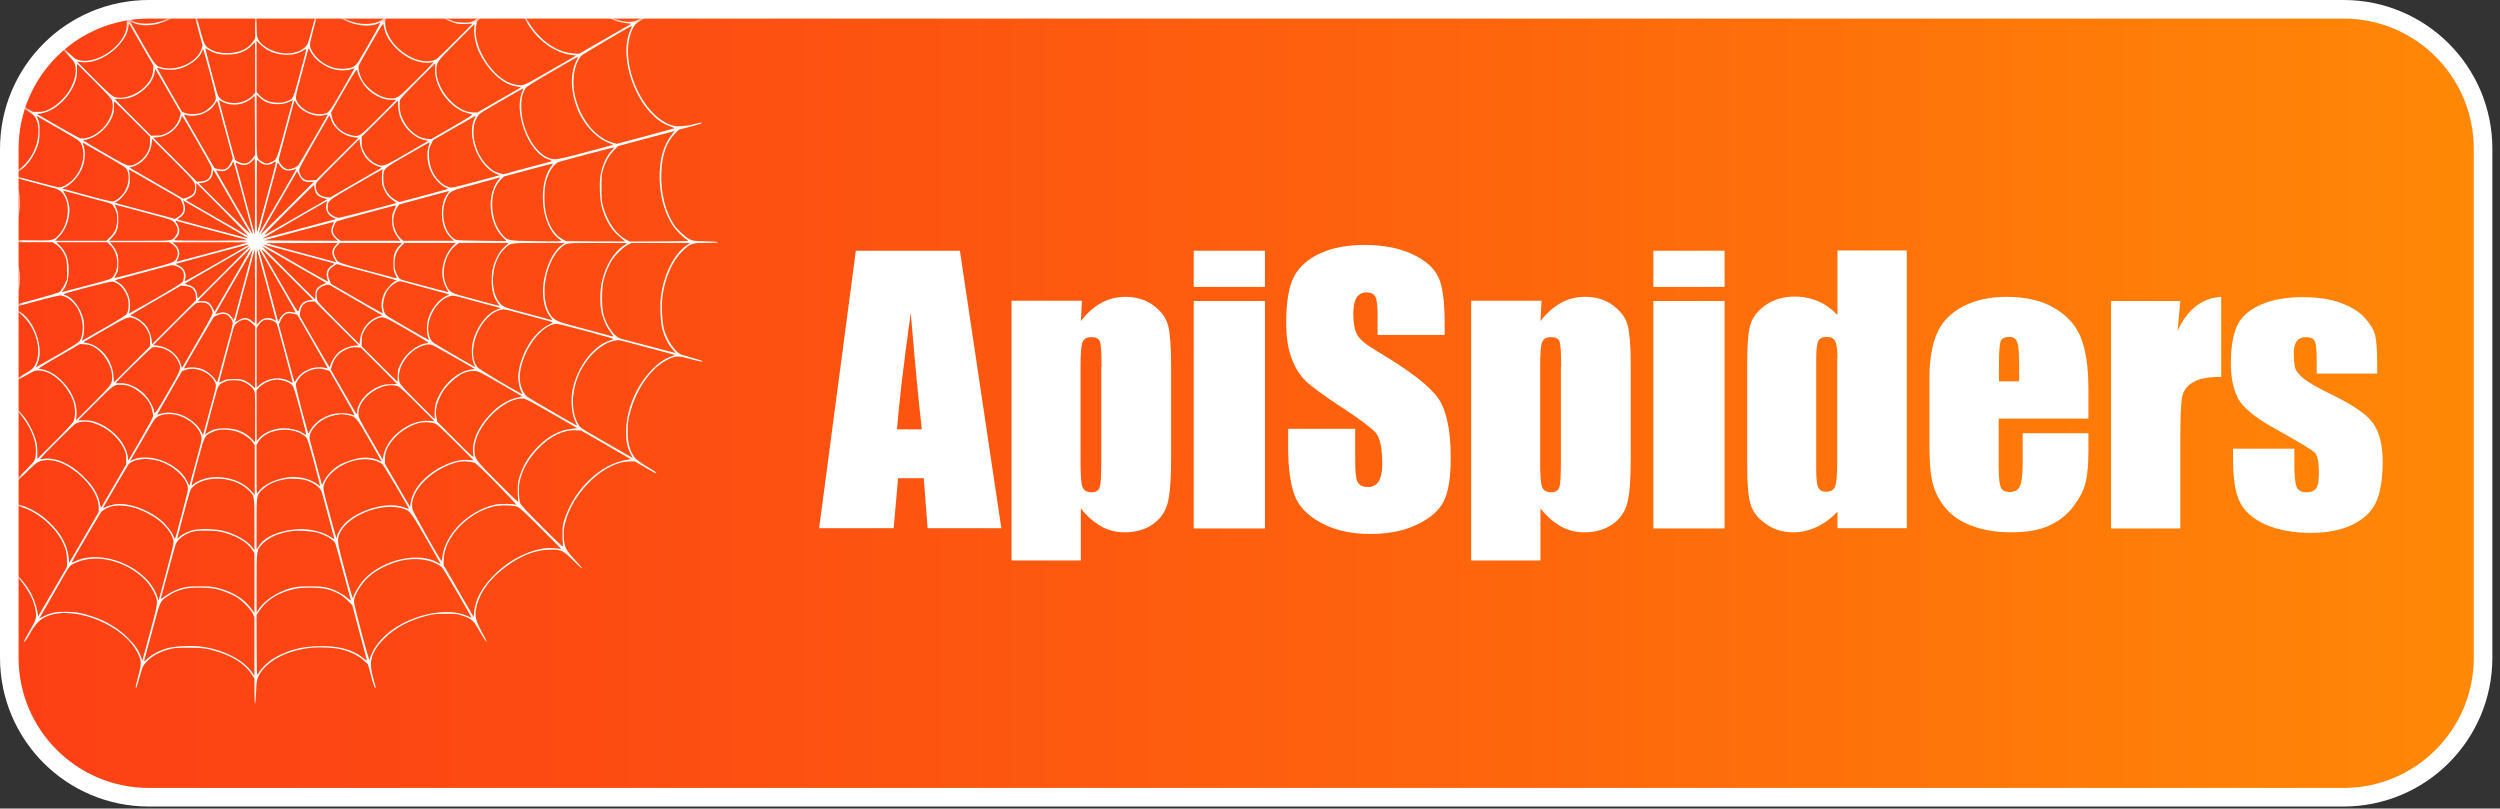
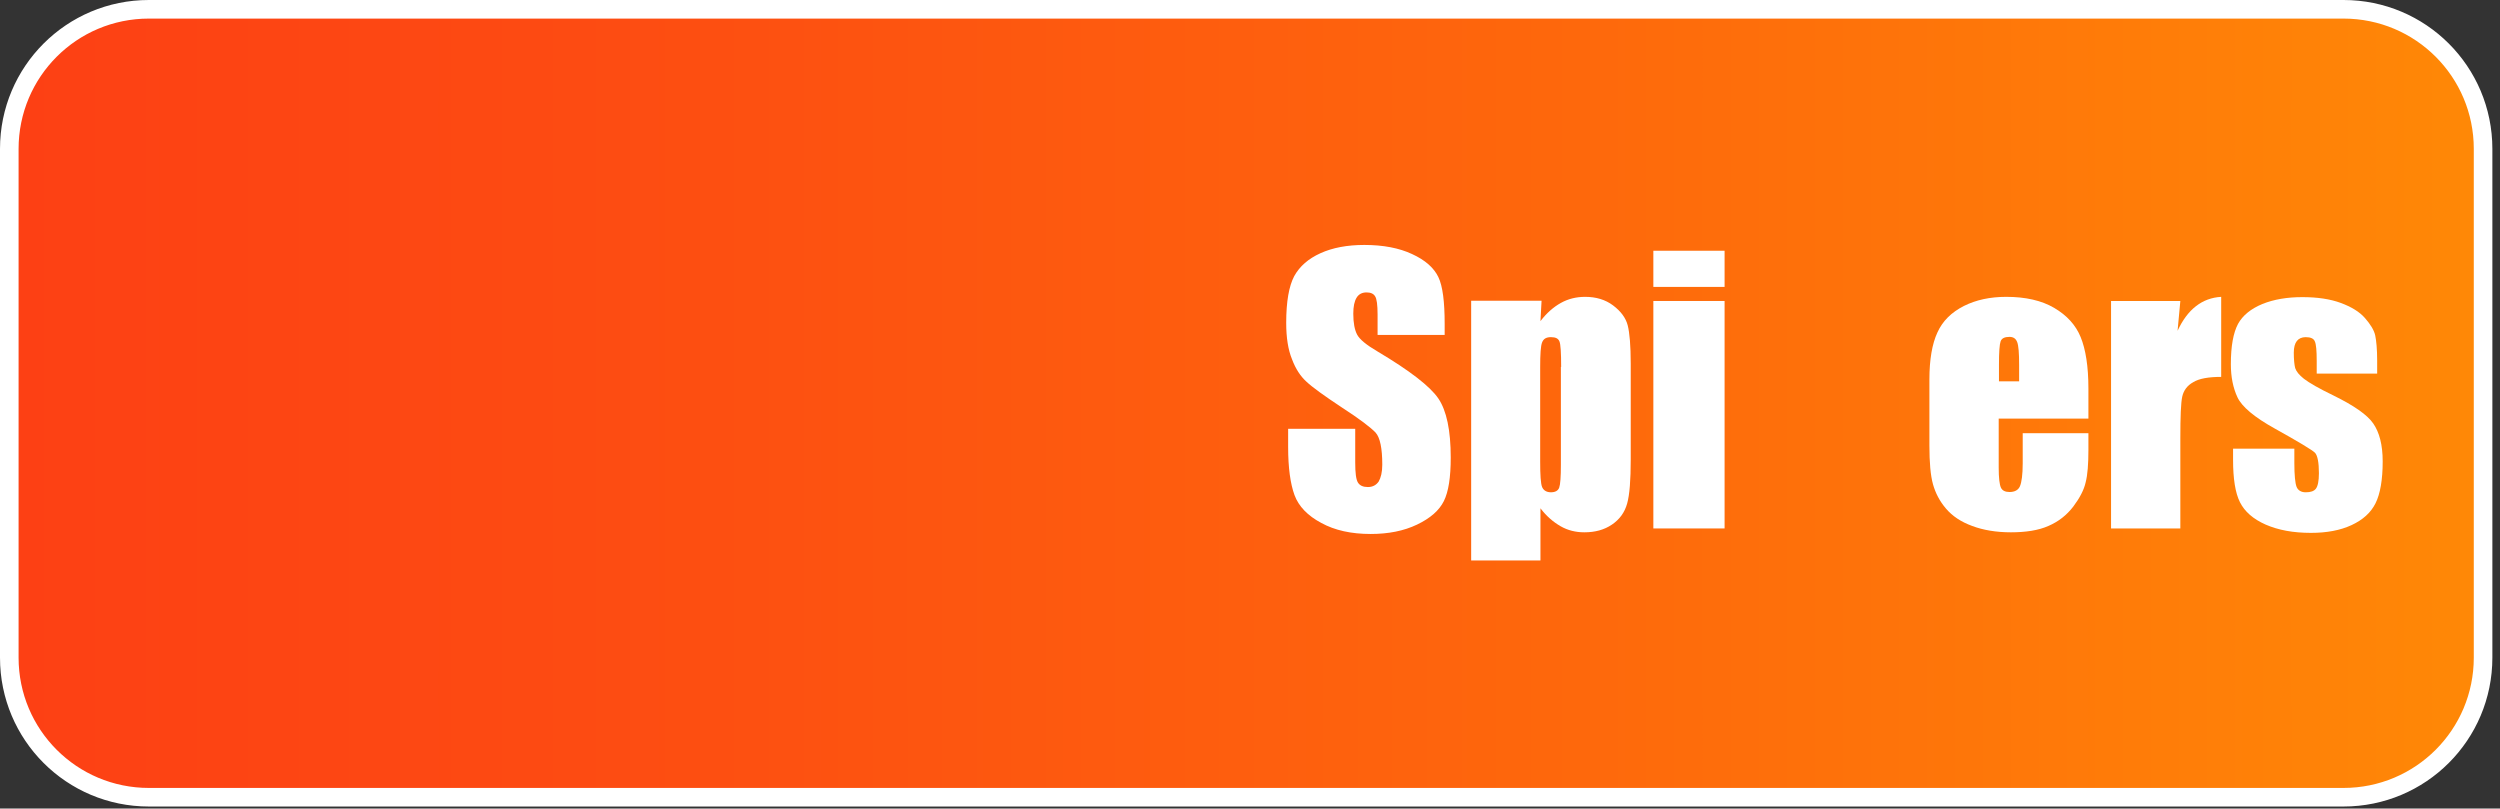
<svg xmlns="http://www.w3.org/2000/svg" width="269" height="87" viewBox="0 0 269 87" fill="none">
  <rect x="0" y="0" width="269" height="87" fill="#333333" stroke="none" />
  <path d="M16.02 85.782H252.159C260.464 85.782 267.179 79.067 267.179 70.763V16.02C267.179 7.715 260.464 1 252.159 1H16.02C7.715 1 1 7.715 1 16.02V70.763C1 79.067 7.715 85.782 16.02 85.782Z" fill="url(#paint0_linear_1:458)" stroke="white" stroke-width="2" />
  <mask id="mask0_1:458" style="mask-type:alpha" maskUnits="userSpaceOnUse" x="2" y="2" width="265" height="83">
    <path d="M252.159 84.782H16.02C8.267 84.782 2 78.515 2 70.763V16.02C2 8.267 8.267 2 16.02 2H252.159C259.911 2 266.179 8.267 266.179 16.02V70.763C266.179 78.515 259.911 84.782 252.159 84.782Z" fill="url(#paint1_linear_1:458)" />
  </mask>
  <g mask="url(#mask0_1:458)">
-     <path d="M27.506 -22.508C27.467 -21.489 27.429 -21.186 27.295 -20.898C26.472 -19.033 23.627 -17.687 20.52 -17.687C18.485 -17.687 16.727 -18.245 15.794 -19.202C15.491 -19.514 15.453 -19.615 15.141 -20.764C14.954 -21.462 14.766 -22.009 14.704 -22.024C14.633 -22.047 14.618 -22.015 14.651 -21.932C14.722 -21.744 15.025 -20.571 15.063 -20.331C15.078 -20.221 15.117 -19.942 15.141 -19.701C15.366 -17.666 12.583 -15.153 9.141 -14.292C8.401 -14.105 8.146 -14.081 7.088 -14.081C5.977 -14.081 5.838 -14.096 5.276 -14.292C4.272 -14.643 4.133 -14.767 3.42 -16.024C3.069 -16.639 2.76 -17.12 2.722 -17.096C2.683 -17.072 2.769 -16.855 2.9 -16.615C3.895 -14.883 4.026 -14.375 3.794 -13.321C3.539 -12.156 2.847 -11.043 1.664 -9.902C-0.139 -8.152 -2.245 -7.175 -4.181 -7.181C-5.363 -7.181 -5.509 -7.252 -6.605 -8.339C-7.11 -8.844 -7.538 -9.225 -7.567 -9.195C-7.597 -9.171 -7.249 -8.752 -6.789 -8.271C-5.779 -7.199 -5.646 -6.911 -5.601 -5.761C-5.571 -5.117 -5.601 -4.858 -5.755 -4.238C-6.611 -0.943 -10 2.282 -12.649 2.315L-13.232 2.324L-14.328 1.679C-14.934 1.329 -15.447 1.041 -15.477 1.041C-15.641 1.041 -15.453 1.204 -14.996 1.468C-13.279 2.472 -12.89 2.906 -12.563 4.228C-12.424 4.819 -12.439 6.295 -12.602 7.064C-13.208 9.901 -14.972 12.459 -16.939 13.359C-17.66 13.694 -17.919 13.685 -19.223 13.329C-20.488 12.978 -20.497 12.978 -20.497 13.079C-20.497 13.109 -20.28 13.204 -20.007 13.281C-18.275 13.757 -18.032 13.858 -17.598 14.3C-17.078 14.814 -16.594 15.714 -16.353 16.599C-16.205 17.158 -16.181 17.44 -16.181 18.759C-16.19 20.143 -16.205 20.345 -16.392 21.105C-16.835 22.837 -17.45 24.052 -18.349 24.937C-19.205 25.777 -19.359 25.831 -20.913 25.831C-21.62 25.831 -22.202 25.861 -22.202 25.893C-22.202 25.932 -21.635 25.985 -20.951 26.009C-19.864 26.057 -19.645 26.086 -19.297 26.241C-16.936 27.337 -15.543 31.721 -16.422 35.294C-16.686 36.367 -17.408 37.611 -17.96 37.938C-18.091 38.024 -18.715 38.226 -19.345 38.389C-19.983 38.553 -20.494 38.731 -20.494 38.778C-20.494 38.841 -20.253 38.802 -19.817 38.677C-19.024 38.452 -18.643 38.398 -17.883 38.389C-17.387 38.38 -17.268 38.413 -16.662 38.716C-14.277 39.898 -12.373 43.587 -12.513 46.775C-12.537 47.419 -12.599 47.778 -12.753 48.236C-13.095 49.246 -13.19 49.356 -14.464 50.086C-15.079 50.443 -15.569 50.764 -15.546 50.802C-15.531 50.832 -15.272 50.731 -14.993 50.571C-13.368 49.667 -13.368 49.667 -12.569 49.667C-11.963 49.659 -11.723 49.697 -11.256 49.87C-10.377 50.181 -9.525 50.731 -8.654 51.563C-6.742 53.38 -5.607 55.712 -5.631 57.77C-5.646 58.876 -5.732 59.045 -6.795 60.117C-7.3 60.622 -7.68 61.05 -7.65 61.079C-7.627 61.109 -7.208 60.762 -6.727 60.301C-5.684 59.321 -5.375 59.166 -4.285 59.113C-1.092 58.926 3.167 62.3 3.797 65.508C3.975 66.417 3.922 66.634 3.206 67.864C2.864 68.455 2.585 68.96 2.585 68.989C2.585 69.162 2.772 68.96 3.022 68.514C3.854 67.029 4.305 66.572 5.267 66.23C8.253 65.181 13.364 67.335 14.796 70.24C15.248 71.158 15.254 71.36 14.873 72.765C14.594 73.813 14.538 74.125 14.671 73.991C14.686 73.977 14.858 73.439 15.037 72.803C15.363 71.66 15.372 71.639 15.815 71.164C16.353 70.596 17.137 70.16 18.132 69.88C18.714 69.717 18.954 69.693 20.229 69.693C21.821 69.693 22.305 69.765 23.541 70.16C25.213 70.703 26.392 71.505 27.084 72.56L27.378 73.017V74.369C27.378 75.108 27.408 75.714 27.441 75.714C27.479 75.714 27.533 75.147 27.556 74.455C27.604 73.258 27.619 73.166 27.845 72.714C28.584 71.214 30.696 70.05 33.254 69.723C34.287 69.598 35.936 69.669 36.782 69.886C37.715 70.127 38.633 70.584 39.153 71.075L39.589 71.478L39.925 72.714C40.112 73.43 40.299 73.974 40.361 73.988C40.433 74.012 40.448 73.979 40.415 73.896C40.344 73.709 40.041 72.536 40.002 72.295C39.871 71.496 39.877 71.208 40.032 70.694C40.258 69.964 40.7 69.319 41.508 68.556C42.613 67.507 44.042 66.753 45.797 66.286C46.614 66.07 46.807 66.055 47.936 66.046C49.1 66.037 49.219 66.055 49.786 66.257C50.805 66.613 50.906 66.708 51.637 67.974C51.993 68.588 52.314 69.079 52.353 69.055C52.382 69.04 52.281 68.781 52.121 68.502C51.141 66.747 51.04 66.349 51.274 65.285C51.649 63.598 52.991 61.905 55.005 60.575C56.458 59.612 57.871 59.137 59.25 59.137C60.432 59.137 60.577 59.214 61.673 60.301C62.178 60.806 62.606 61.186 62.636 61.157C62.666 61.133 62.318 60.714 61.858 60.233C60.848 59.161 60.714 58.873 60.669 57.723C60.64 57.078 60.669 56.82 60.833 56.184C61.679 52.896 65.077 49.679 67.718 49.65L68.3 49.641L69.405 50.285C70.011 50.636 70.525 50.924 70.549 50.924C70.712 50.924 70.534 50.746 70.154 50.535C69.331 50.069 68.461 49.463 68.297 49.237C67.754 48.497 67.537 47.698 67.543 46.415C67.543 45.637 67.581 45.272 67.745 44.621C68.413 41.876 70.076 39.515 71.942 38.645C72.726 38.27 72.961 38.27 74.321 38.636C75.37 38.915 75.696 38.971 75.566 38.838C75.542 38.823 75.09 38.674 74.562 38.52C74.024 38.365 73.48 38.208 73.356 38.169C72.711 37.982 71.763 36.616 71.443 35.404C71.241 34.635 71.163 32.832 71.288 31.869C71.553 29.873 72.337 28.1 73.427 27.028C74.282 26.187 74.437 26.134 75.99 26.134C76.736 26.134 77.279 26.104 77.279 26.062C77.279 26.015 76.703 25.976 75.943 25.962C74.707 25.938 74.567 25.923 74.217 25.751C73.78 25.534 72.934 24.77 72.607 24.298C71.603 22.837 71.083 20.808 71.161 18.634C71.223 16.691 71.698 15.322 72.613 14.389L73.041 13.953L74.175 13.659C74.805 13.495 75.364 13.341 75.42 13.302C75.652 13.162 75.405 13.171 74.862 13.317C74.544 13.409 74.146 13.495 73.976 13.51C73.804 13.525 73.457 13.558 73.198 13.587C71.972 13.712 70.376 12.625 69.242 10.881C67.602 8.363 67.097 5.083 68.054 3.141C68.327 2.573 68.434 2.481 69.717 1.757C70.237 1.462 70.635 1.189 70.602 1.16C70.564 1.121 70.237 1.275 69.871 1.486C69.506 1.703 69.165 1.881 69.117 1.881C69.07 1.881 68.9 1.967 68.737 2.068C67.602 2.79 65.425 2.06 63.684 0.375C61.828 -1.419 60.708 -3.706 60.699 -5.693C60.69 -6.905 60.747 -7.015 61.834 -8.117C62.348 -8.645 62.752 -9.097 62.719 -9.121C62.695 -9.15 62.276 -8.803 61.795 -8.342C60.785 -7.386 60.444 -7.217 59.434 -7.154C57.741 -7.039 55.727 -7.876 53.915 -9.438C52.261 -10.876 51.055 -13.074 51.188 -14.452C51.212 -14.726 51.367 -15.067 51.848 -15.905C52.198 -16.502 52.486 -17.01 52.486 -17.031C52.486 -17.218 52.284 -16.977 51.943 -16.401C51.111 -14.987 50.933 -14.785 50.211 -14.449C49.495 -14.108 48.984 -14.013 47.98 -14.022C45.601 -14.037 43.053 -15.133 41.327 -16.873C40.76 -17.449 40.557 -17.714 40.284 -18.257C39.818 -19.199 39.809 -19.422 40.198 -20.838C40.486 -21.881 40.534 -22.166 40.391 -22.036C40.353 -21.988 39.972 -20.714 39.794 -20.04C39.669 -19.549 38.962 -18.813 38.279 -18.453C37.991 -18.299 37.439 -18.079 37.059 -17.963C36.405 -17.761 36.26 -17.746 34.881 -17.746C33.251 -17.738 32.784 -17.8 31.531 -18.204C29.858 -18.747 28.679 -19.549 27.987 -20.604L27.693 -21.061V-22.413C27.693 -23.152 27.663 -23.758 27.631 -23.758C27.583 -23.752 27.53 -23.194 27.506 -22.508ZM27.256 -13.921C26.752 -13.05 25.733 -12.228 24.607 -11.776C23.582 -11.363 22.688 -11.224 21.429 -11.262C19.673 -11.316 18.568 -11.72 17.66 -12.637L17.154 -13.143L16.385 -16.056C15.966 -17.657 15.601 -19.024 15.577 -19.086C15.562 -19.148 15.64 -19.11 15.764 -19C16.37 -18.447 17.428 -17.942 18.491 -17.702C19.347 -17.515 21.708 -17.515 22.617 -17.717C24.833 -18.192 26.579 -19.241 27.28 -20.524C27.405 -20.741 27.411 -20.577 27.435 -17.5L27.45 -14.245L27.256 -13.921ZM28.409 -19.805C28.86 -19.338 29.894 -18.661 30.655 -18.337C32.068 -17.747 33.521 -17.497 35.223 -17.559C36.978 -17.622 38.238 -18.041 39.141 -18.857L39.568 -19.252L39.375 -18.531C38.217 -14.17 37.929 -13.113 37.846 -12.949C37.706 -12.676 36.937 -12.079 36.355 -11.791C35.57 -11.411 34.724 -11.239 33.61 -11.239C32.187 -11.239 31.124 -11.494 29.903 -12.124C29.149 -12.513 28.192 -13.407 27.889 -14.013L27.687 -14.417V-17.58V-20.744L27.889 -20.441C27.996 -20.277 28.237 -19.992 28.409 -19.805ZM16.198 -15.988C17.122 -12.522 17.101 -12.694 16.65 -11.743C15.678 -9.724 12.996 -8.2 10.394 -8.191C9.173 -8.191 7.985 -8.556 7.486 -9.091C7.314 -9.269 4.293 -14.438 4.332 -14.485C4.341 -14.494 4.543 -14.414 4.783 -14.307C6.066 -13.716 8.116 -13.748 10.02 -14.384C11.612 -14.922 12.865 -15.667 13.899 -16.707C14.452 -17.265 14.668 -17.553 14.924 -18.067C15.102 -18.424 15.251 -18.798 15.251 -18.899C15.251 -19 15.274 -19.086 15.313 -19.086C15.343 -19.089 15.741 -17.69 16.198 -15.988ZM40.29 -17.853C40.632 -17.277 41.814 -16.104 42.521 -15.637C44.27 -14.473 46.189 -13.858 48.007 -13.858C49.05 -13.858 49.656 -13.983 50.386 -14.354L50.838 -14.58L50.169 -13.431C49.804 -12.801 49.073 -11.536 48.539 -10.603L47.568 -8.925L47.116 -8.684C44.092 -7.068 39.057 -9.266 38.211 -12.563C38.095 -13.015 38.101 -13.053 38.288 -13.745C38.389 -14.14 38.746 -15.462 39.072 -16.683C39.399 -17.904 39.687 -18.952 39.702 -19.015C39.726 -19.086 39.803 -18.952 39.895 -18.712C39.972 -18.474 40.151 -18.088 40.29 -17.853ZM5.832 -11.42C7.299 -8.877 7.323 -8.833 7.323 -8.39C7.314 -6.37 5.683 -4.187 3.337 -3.043C2.333 -2.562 1.424 -2.36 0.485 -2.405C-0.765 -2.467 -0.611 -2.366 -3.106 -4.852C-4.333 -6.073 -5.328 -7.083 -5.322 -7.098C-5.307 -7.107 -5.057 -7.074 -4.763 -7.036C-2.806 -6.724 0.078 -7.998 2.036 -10.044C3.242 -11.295 3.925 -12.602 4.032 -13.844L4.079 -14.426L4.21 -14.215C4.284 -14.093 5.015 -12.842 5.832 -11.42ZM51.31 -12.747C51.8 -11.271 53.368 -9.444 55.103 -8.325C56.82 -7.22 58.887 -6.7 60.117 -7.074C60.319 -7.137 60.482 -7.16 60.482 -7.128C60.482 -7.104 59.458 -6.055 58.213 -4.811C55.694 -2.31 55.834 -2.411 54.684 -2.325C53.006 -2.209 51.069 -3.07 49.587 -4.618C48.405 -5.838 47.856 -7.018 47.856 -8.325V-9.023L49.409 -11.696L50.962 -14.369L51.055 -13.802C51.108 -13.502 51.224 -13.021 51.31 -12.747ZM28.742 -12.724C29.558 -12.002 30.794 -11.441 32.083 -11.2C32.945 -11.037 34.709 -11.075 35.416 -11.271C36.123 -11.473 36.767 -11.785 37.296 -12.189L37.771 -12.554L37.593 -11.877C35.983 -5.916 36.069 -6.174 35.395 -5.723C34.635 -5.218 34.308 -5.146 32.853 -5.146C31.632 -5.146 31.477 -5.161 30.833 -5.363C29.457 -5.782 28.415 -6.427 27.934 -7.157L27.684 -7.532V-10.757V-13.974L28.02 -13.523C28.207 -13.267 28.531 -12.911 28.742 -12.724ZM27.328 -7.324C27.04 -6.462 25.92 -5.684 24.462 -5.328C23.505 -5.087 21.865 -5.087 20.986 -5.319C20.068 -5.568 19.213 -6.073 18.981 -6.501C18.904 -6.64 17.351 -12.424 17.351 -12.563C17.351 -12.617 17.514 -12.51 17.716 -12.332C18.153 -11.951 19.115 -11.47 19.837 -11.268C20.576 -11.066 22.837 -11.066 23.606 -11.277C25.198 -11.705 26.591 -12.584 27.197 -13.537L27.414 -13.888L27.438 -10.802C27.453 -8.084 27.438 -7.665 27.328 -7.324ZM38.285 -11.862C39.084 -9.872 41.844 -8.132 44.401 -8.001C45.372 -7.947 46.088 -8.054 46.825 -8.366C47.113 -8.482 47.345 -8.577 47.345 -8.568C47.345 -8.553 46.661 -7.362 45.83 -5.91C44.826 -4.178 44.214 -3.189 44.027 -3.026C43.124 -2.209 41.321 -2.233 39.536 -3.073C38.16 -3.718 37.088 -4.659 36.607 -5.622C36.319 -6.213 36.328 -6.569 36.693 -7.861C36.824 -8.337 37.168 -9.602 37.454 -10.683C37.78 -11.904 37.997 -12.596 38.03 -12.51C38.059 -12.43 38.175 -12.142 38.285 -11.862ZM17.933 -9.516C18.485 -7.457 18.711 -6.501 18.702 -6.222C18.654 -4.428 15.88 -2.625 13.115 -2.592C12.485 -2.583 12.135 -2.616 11.802 -2.717C10.932 -2.99 10.961 -2.957 9.254 -5.919C8.392 -7.419 7.676 -8.663 7.661 -8.693C7.647 -8.723 7.786 -8.663 7.964 -8.568C9.378 -7.799 11.648 -7.87 13.584 -8.746C14.951 -9.367 16.18 -10.463 16.724 -11.559C16.902 -11.91 17.042 -12.242 17.042 -12.299C17.039 -12.718 17.256 -12.04 17.933 -9.516ZM47.858 -7.083C48.2 -6.058 48.821 -5.108 49.724 -4.246C50.666 -3.352 51.699 -2.732 52.864 -2.372C53.321 -2.224 53.633 -2.185 54.301 -2.185C54.776 -2.185 55.281 -2.209 55.427 -2.247C55.667 -2.295 55.442 -2.054 53.523 -0.127C50.936 2.469 50.927 2.469 49.777 2.422C49.118 2.398 48.931 2.351 48.393 2.119C47.562 1.762 46.965 1.35 46.234 0.658C45.138 -0.385 44.455 -1.641 44.44 -2.616L44.431 -3.121L46.023 -5.865L47.615 -8.601L47.668 -8.042C47.713 -7.728 47.79 -7.3 47.858 -7.083ZM9.081 -5.8C9.88 -4.41 10.59 -3.103 10.652 -2.901C11.143 -1.223 9.075 1.171 6.34 2.095C5.648 2.327 4.608 2.389 4.142 2.226C3.955 2.155 3.185 1.442 1.617 -0.136C-0.349 -2.102 -0.599 -2.39 -0.364 -2.328C-0.216 -2.298 0.313 -2.265 0.8 -2.265C1.507 -2.274 1.819 -2.304 2.276 -2.452C3.652 -2.871 5.083 -3.804 6.031 -4.909C6.839 -5.85 7.483 -7.288 7.483 -8.164C7.483 -8.357 7.513 -8.443 7.555 -8.405C7.587 -8.357 8.279 -7.19 9.081 -5.8ZM27.934 -6.896C28.391 -6.251 29.689 -5.497 30.925 -5.17C31.694 -4.959 33.381 -4.882 34.073 -5.022C34.718 -5.146 35.294 -5.411 35.683 -5.761C35.856 -5.925 36.001 -6.026 36.001 -5.993C36.001 -5.939 35.784 -5.108 34.944 -2.031C34.757 -1.347 34.54 -0.703 34.462 -0.593C34.198 -0.237 33.669 0.105 33.102 0.277C32.395 0.503 31.097 0.509 30.328 0.307C29.169 -0.005 28.213 -0.649 27.833 -1.386C27.654 -1.713 27.655 -1.766 27.646 -4.454C27.646 -5.963 27.66 -7.199 27.684 -7.199C27.708 -7.199 27.818 -7.059 27.934 -6.896ZM27.289 -1.324C27.102 -0.92 26.481 -0.343 25.967 -0.079C25.439 0.185 24.592 0.402 23.847 0.464C22.65 0.557 21.346 0.153 20.755 -0.498C20.443 -0.839 20.475 -0.753 19.682 -3.739C19.379 -4.897 19.106 -5.898 19.091 -5.978C19.061 -6.07 19.177 -6.026 19.495 -5.8C20.855 -4.852 23.496 -4.695 25.418 -5.458C26.321 -5.815 27.081 -6.415 27.322 -6.949C27.399 -7.113 27.423 -6.575 27.438 -4.401C27.453 -1.751 27.453 -1.641 27.289 -1.324ZM-0.923 -2.155C-0.869 -2.001 -0.807 -1.558 -0.783 -1.175C-0.673 0.557 -1.505 2.422 -3.044 3.901C-4.053 4.872 -5.025 5.416 -6.13 5.633C-7.134 5.826 -7.193 5.811 -10.149 4.103L-12.813 2.556L-12.4 2.493C-9.611 2.065 -6.819 -0.56 -5.717 -3.801C-5.5 -4.439 -5.467 -4.618 -5.467 -5.449C-5.458 -5.963 -5.491 -6.522 -5.521 -6.694C-5.583 -6.988 -5.473 -6.887 -3.299 -4.719C-1.606 -3.035 -0.991 -2.366 -0.923 -2.155ZM60.551 -6.305C60.263 -4.478 61.367 -1.796 63.2 0.129C63.999 0.975 64.552 1.412 65.398 1.855C66.12 2.235 66.658 2.407 67.412 2.493L67.941 2.556L66.675 3.277C65.983 3.672 64.718 4.397 63.862 4.893L62.309 5.793L61.688 5.746C59.707 5.621 57.646 4.029 56.559 1.789C56.069 0.779 55.875 -0.115 55.914 -1.101C55.968 -2.345 55.962 -2.322 58.448 -4.76C59.63 -5.925 60.607 -6.866 60.616 -6.857C60.622 -6.848 60.589 -6.602 60.551 -6.305ZM36.66 -5.17C36.987 -4.656 37.834 -3.857 38.502 -3.438C40.353 -2.289 42.381 -1.947 43.638 -2.583L44.018 -2.77L43.864 -2.515C43.777 -2.384 43.18 -1.341 42.527 -0.207C41.873 0.928 41.276 1.932 41.19 2.024C40.739 2.514 39.473 2.722 38.368 2.475C36.542 2.071 34.834 0.533 34.834 -0.694C34.834 -0.834 35.006 -1.573 35.214 -2.342C35.416 -3.112 35.719 -4.232 35.882 -4.829C36.046 -5.426 36.194 -5.948 36.218 -5.987C36.242 -6.026 36.304 -5.939 36.358 -5.785C36.405 -5.637 36.545 -5.357 36.66 -5.17ZM19.596 -3.299C20.264 -0.828 20.303 -0.655 20.226 -0.308C20.101 0.23 19.837 0.634 19.255 1.177C18.331 2.039 17.015 2.553 15.72 2.544C14.873 2.535 14.267 2.351 13.887 1.976C13.715 1.804 11.205 -2.438 11.074 -2.779C11.059 -2.818 11.199 -2.779 11.386 -2.693C11.876 -2.476 12.785 -2.36 13.454 -2.414C14.844 -2.544 16.546 -3.192 17.535 -3.976C18.078 -4.413 18.622 -5.126 18.762 -5.601C18.815 -5.794 18.871 -5.942 18.877 -5.934C18.88 -5.925 19.207 -4.737 19.596 -3.299ZM44.698 -1.083C45.453 0.408 47.131 1.869 48.708 2.398C49.252 2.585 49.424 2.609 50.092 2.576L50.853 2.547L49.002 4.403C47.983 5.422 47.059 6.307 46.944 6.369C45.794 6.975 43.905 6.34 42.554 4.902C41.722 4.008 41.264 2.764 41.505 2.057C41.553 1.926 42.173 0.806 42.895 -0.438L44.202 -2.699L44.333 -2.117C44.41 -1.79 44.573 -1.333 44.698 -1.083ZM13.641 2.594C13.641 3.248 13.424 3.8 12.919 4.474C11.707 6.084 9.384 6.984 8.125 6.331C7.961 6.245 6.99 5.336 5.965 4.302L4.1 2.428L4.644 2.475C6.741 2.668 9.803 0.744 10.644 -1.294C10.736 -1.526 10.837 -1.924 10.869 -2.173L10.923 -2.616L12.283 -0.269L13.65 2.086L13.641 2.594ZM55.825 -1.861C55.685 -1.38 55.724 -0.222 55.887 0.432C56.618 3.283 58.997 5.6 61.531 5.918L61.988 5.971L59.508 7.409C56.686 9.034 56.594 9.081 56.152 9.159C55.757 9.221 55.017 9.043 54.488 8.755C52.498 7.673 50.853 4.653 51.233 2.787L51.325 2.321L53.585 0.052C54.83 -1.199 55.864 -2.209 55.878 -2.194C55.896 -2.179 55.872 -2.031 55.825 -1.861ZM3.788 2.553C4.053 3.096 4.091 3.539 3.952 4.225C3.476 6.518 0.851 9.052 -1.068 9.066L-1.573 9.075L-4.3 7.483L-7.036 5.897L-6.546 5.844C-4.16 5.594 -1.79 3.512 -0.902 0.886C-0.676 0.233 -0.652 0.046 -0.646 -0.744C-0.638 -1.235 -0.661 -1.763 -0.7 -1.909C-0.747 -2.149 -0.507 -1.924 1.421 -0.005C3.057 1.623 3.649 2.259 3.788 2.553ZM29.059 -0.026C30.77 0.868 32.959 0.836 34.189 -0.097C34.329 -0.207 34.445 -0.26 34.445 -0.222C34.445 -0.183 34.329 0.274 34.18 0.812C34.041 1.341 33.738 2.461 33.521 3.292C33.126 4.763 33.108 4.816 32.805 5.095C32.19 5.663 31.127 5.888 30.099 5.671C29.003 5.44 28.085 4.863 27.767 4.201C27.613 3.883 27.604 3.744 27.604 1.272V-1.315L28.07 -0.81C28.376 -0.468 28.712 -0.213 29.059 -0.026ZM27.453 1.46V4.133L27.203 4.507C26.674 5.276 25.679 5.713 24.453 5.719C23.683 5.719 23.116 5.588 22.602 5.282C21.996 4.926 21.987 4.902 21.274 2.244C20.909 0.877 20.615 -0.266 20.615 -0.299C20.615 -0.338 20.769 -0.245 20.965 -0.097C21.542 0.346 22.566 0.649 23.499 0.649C24.197 0.649 25.21 0.417 25.869 0.111C26.514 -0.192 27.254 -0.783 27.337 -1.071C27.366 -1.148 27.399 -1.22 27.423 -1.22C27.438 -1.214 27.453 -0.011 27.453 1.46ZM35.766 1.296C37.18 2.609 39.583 3.147 40.887 2.44C41.027 2.368 40.219 3.839 38.68 6.441C38.261 7.157 37.926 7.35 37.041 7.397C36.31 7.436 35.752 7.305 35.027 6.922C34.186 6.47 33.387 5.499 33.349 4.869C33.334 4.676 33.589 3.61 34.047 1.97C34.124 1.691 34.287 1.115 34.397 0.687C34.513 0.26 34.623 -0.136 34.647 -0.198C34.661 -0.251 34.801 -0.049 34.959 0.245C35.155 0.649 35.377 0.937 35.766 1.296ZM20.683 0.767C20.823 1.281 21.126 2.416 21.366 3.292L21.794 4.878L21.669 5.291C21.256 6.589 19.329 7.584 17.728 7.326C16.786 7.177 16.765 7.154 15.328 4.653C14.621 3.426 14.039 2.392 14.021 2.354C14.006 2.324 14.131 2.354 14.294 2.431C15.506 3.013 17.434 2.695 18.919 1.676C19.424 1.326 19.976 0.696 20.202 0.215C20.312 -0.017 20.404 -0.204 20.419 -0.189C20.434 -0.174 20.55 0.254 20.683 0.767ZM41.41 3.292C41.761 4.528 43.059 5.873 44.458 6.441C45.111 6.705 45.857 6.821 46.29 6.729C46.483 6.69 46.647 6.675 46.647 6.705C46.647 6.729 45.815 7.584 44.805 8.594C42.747 10.647 42.714 10.662 41.79 10.569C40.766 10.469 39.429 9.506 38.93 8.511C38.642 7.935 38.511 7.305 38.618 7.02C38.666 6.904 39.277 5.808 39.978 4.602C41.051 2.737 41.244 2.443 41.267 2.636C41.285 2.758 41.348 3.061 41.41 3.292ZM15.274 4.923L16.51 7.062L16.471 7.575C16.433 8.229 16.145 8.772 15.548 9.364C14.567 10.326 13.053 10.777 12.182 10.373C11.989 10.281 11.211 9.565 10.085 8.431L8.297 6.637L8.817 6.69C9.515 6.753 10.177 6.613 10.956 6.239C12.447 5.523 13.652 4.118 13.816 2.888C13.863 2.547 13.887 2.514 13.956 2.639C14 2.716 14.591 3.75 15.274 4.923ZM51.031 3.081C50.968 3.663 51.141 4.611 51.435 5.351C51.871 6.432 52.819 7.721 53.666 8.389C54.334 8.918 54.871 9.173 55.54 9.292L56.077 9.393L53.722 10.745L51.367 12.105L50.876 12.096C49.097 12.081 46.959 9.634 46.959 7.62C46.959 6.696 46.959 6.696 49.088 4.552C50.152 3.479 51.046 2.594 51.055 2.594C51.069 2.594 51.06 2.817 51.031 3.081ZM-10.006 4.418C-8.616 5.217 -7.443 5.909 -7.386 5.957C-7.339 6.01 -7.184 6.274 -7.05 6.539C-6.026 8.621 -6.777 11.918 -8.738 13.914C-9.522 14.722 -10.618 15.322 -11.348 15.343C-11.598 15.352 -15.964 14.247 -17.417 13.804C-17.533 13.774 -17.447 13.718 -17.09 13.578C-15.358 12.925 -13.633 10.843 -12.792 8.363C-12.442 7.329 -12.311 6.53 -12.302 5.502C-12.302 4.454 -12.427 3.848 -12.807 3.108L-13.039 2.651L-12.783 2.805C-12.649 2.897 -11.399 3.619 -10.006 4.418ZM7.991 6.705C8.303 7.427 8.169 8.392 7.617 9.464C7.159 10.35 6.194 11.315 5.348 11.725C4.804 11.998 4.679 12.028 4.142 12.037H3.551L1.204 10.676L-1.143 9.316L-0.599 9.191C0.458 8.942 1.492 8.282 2.455 7.249C3.729 5.873 4.367 4.21 4.109 2.945C4.047 2.651 4.124 2.713 5.959 4.537C7.082 5.648 7.923 6.548 7.991 6.705ZM67.834 3.224C66.684 5.725 67.92 10.234 70.376 12.518C70.991 13.085 71.449 13.373 72.141 13.605C72.435 13.706 72.598 13.792 72.53 13.816C72.468 13.84 71.054 14.229 69.39 14.671L66.367 15.479L65.971 15.364C64.534 14.945 63.328 13.816 62.496 12.114C61.867 10.816 61.602 9.45 61.736 8.214C61.828 7.305 62.101 6.56 62.52 6.022C62.645 5.859 67.944 2.734 68.006 2.79C68.012 2.796 67.935 2.989 67.834 3.224ZM28.694 5.33C29.939 6.052 31.67 6.09 32.651 5.422C32.799 5.321 32.939 5.25 32.954 5.273C32.968 5.288 32.876 5.701 32.743 6.182C32.609 6.663 32.431 7.326 32.348 7.644C31.486 10.846 31.602 10.605 30.794 10.917C30.453 11.048 30.242 11.071 29.737 11.048C28.959 11.009 28.4 10.759 27.925 10.249L27.607 9.898V7.139V4.373L27.981 4.748C28.183 4.956 28.501 5.211 28.694 5.33ZM27.453 7.255V9.975L27.173 10.287C26.63 10.884 25.602 11.211 24.75 11.057C23.87 10.893 23.49 10.575 23.312 9.86C23.241 9.604 22.947 8.475 22.644 7.35C22.341 6.224 22.091 5.267 22.091 5.229C22.091 5.19 22.231 5.244 22.394 5.354C22.953 5.704 23.615 5.873 24.384 5.873C25.572 5.873 26.419 5.579 27.049 4.926C27.251 4.715 27.423 4.546 27.438 4.546C27.444 4.537 27.453 5.755 27.453 7.255ZM33.738 6.052C34.118 6.557 34.944 7.124 35.651 7.373C36.304 7.599 37.261 7.638 37.789 7.451C37.976 7.388 38.131 7.341 38.14 7.35C38.149 7.364 37.549 8.422 36.812 9.705C35.336 12.254 35.398 12.185 34.59 12.277C33.705 12.378 32.594 11.873 32.119 11.158C31.715 10.543 31.682 10.807 32.514 7.724C32.677 7.103 32.888 6.316 32.98 5.974C33.221 5.065 33.206 5.089 33.331 5.392C33.39 5.538 33.574 5.835 33.738 6.052ZM22.596 7.878C23.071 9.666 23.256 10.498 23.226 10.644C23.086 11.181 22.456 11.808 21.741 12.111C21.265 12.304 20.419 12.337 19.962 12.173L19.587 12.034L18.227 9.678C17.481 8.38 16.881 7.308 16.899 7.293C16.914 7.278 17.086 7.317 17.273 7.385C17.71 7.534 18.657 7.549 19.216 7.415C20.273 7.16 21.456 6.304 21.702 5.597C21.764 5.443 21.833 5.309 21.857 5.309C21.886 5.312 22.213 6.465 22.596 7.878ZM62.018 6.533C61.341 7.923 61.373 9.764 62.11 11.662C62.778 13.403 64.225 14.951 65.639 15.423C65.871 15.509 65.989 15.577 65.918 15.601C65.856 15.625 64.528 15.981 62.965 16.394C60.952 16.932 60.013 17.149 59.716 17.14C58.341 17.116 56.903 15.438 56.303 13.16C56.03 12.141 56.015 10.765 56.256 10.106C56.348 9.865 56.496 9.563 56.573 9.453C56.666 9.322 57.8 8.612 59.44 7.673C60.925 6.803 62.166 6.096 62.19 6.096C62.223 6.09 62.143 6.292 62.018 6.533ZM-4.466 7.614C-3.091 8.413 -1.846 9.144 -1.707 9.254C-1.131 9.69 -0.774 10.754 -0.884 11.755C-1.086 13.745 -2.47 16.044 -3.946 16.846C-4.653 17.235 -4.787 17.22 -7.677 16.433C-9.106 16.053 -10.451 15.693 -10.653 15.64C-11.066 15.539 -11.057 15.476 -10.591 15.337C-10.047 15.173 -9.246 14.645 -8.696 14.101C-6.676 12.081 -5.859 8.731 -6.863 6.571C-6.964 6.355 -7.036 6.167 -7.012 6.167C-6.991 6.167 -5.842 6.821 -4.466 7.614ZM46.819 7.388C46.733 8.927 47.743 10.721 49.243 11.692C49.638 11.957 49.926 12.072 50.758 12.298C50.906 12.346 50.556 12.571 48.666 13.659L46.406 14.966L45.955 14.936C44.767 14.85 43.546 13.691 43.118 12.239C42.978 11.758 42.955 11.018 43.07 10.7C43.118 10.584 43.988 9.652 44.998 8.633C46.008 7.623 46.84 6.791 46.849 6.791C46.849 6.788 46.843 7.062 46.819 7.388ZM12.063 10.831C12.5 12.393 10.991 14.529 9.218 14.864C9.001 14.912 8.737 14.918 8.636 14.894C8.535 14.87 7.439 14.264 6.212 13.558L3.972 12.268L4.353 12.215C5.867 11.989 7.43 10.575 8.083 8.826C8.238 8.413 8.276 8.158 8.285 7.581L8.294 6.865L10.136 8.707C11.535 10.109 12.01 10.629 12.063 10.831ZM38.478 7.768C38.487 8.042 38.998 8.98 39.381 9.408C40.112 10.24 41.285 10.798 42.179 10.736C42.411 10.727 42.607 10.727 42.607 10.751C42.607 10.774 41.761 11.636 40.727 12.669C38.588 14.799 38.645 14.767 37.703 14.526C36.66 14.253 35.876 13.463 35.689 12.473L35.627 12.108L36.993 9.729C38.339 7.418 38.464 7.249 38.478 7.768ZM18.117 9.851L19.462 12.173L19.37 12.524C19.168 13.341 18.616 14 17.832 14.374C17.481 14.547 17.273 14.591 16.828 14.591L16.261 14.6L14.318 12.658C13.255 11.594 12.375 10.7 12.375 10.676C12.375 10.653 12.649 10.638 12.981 10.638C13.712 10.638 14.309 10.46 14.957 10.041C15.898 9.435 16.543 8.55 16.635 7.757C16.65 7.563 16.697 7.43 16.727 7.468C16.759 7.498 17.389 8.576 18.117 9.851ZM1.302 10.941C2.6 11.695 3.494 12.254 3.643 12.426C4.263 13.133 4.311 14.704 3.735 16.061C3.307 17.08 2.499 18.037 1.73 18.417C1.091 18.735 0.72 18.711 -1.068 18.224C-1.9 17.998 -2.963 17.704 -3.439 17.579C-3.905 17.455 -4.342 17.339 -4.401 17.315C-4.454 17.3 -4.261 17.161 -3.973 17.012C-3.275 16.662 -2.776 16.228 -2.218 15.464C-0.843 13.614 -0.329 11.261 -1.012 9.892L-1.19 9.518L-0.997 9.628C-0.89 9.681 0.15 10.272 1.302 10.941ZM56.199 9.851C55.281 11.927 56.695 15.999 58.685 17.009C58.834 17.08 59.066 17.181 59.214 17.235C59.478 17.327 59.478 17.327 58.676 17.538C58.234 17.654 57.046 17.974 56.027 18.245L54.176 18.75L53.749 18.634C53.196 18.494 52.831 18.254 52.311 17.692C50.998 16.269 50.547 13.914 51.34 12.61C51.571 12.221 51.658 12.159 53.912 10.861C55.195 10.115 56.267 9.509 56.297 9.509C56.327 9.509 56.285 9.664 56.199 9.851ZM28.391 10.855C29.089 11.282 30.349 11.336 31.088 10.964C31.305 10.855 31.492 10.786 31.492 10.825C31.492 10.855 31.439 11.057 31.382 11.268C31.32 11.478 31.189 11.927 31.103 12.271C29.713 17.463 29.838 17.128 29.199 17.44C28.771 17.651 28.546 17.633 28.189 17.392C27.568 16.973 27.613 17.253 27.607 13.513V10.18L27.901 10.454C28.058 10.605 28.284 10.783 28.391 10.855ZM27.218 16.994C26.915 17.407 26.621 17.591 26.262 17.591C25.973 17.591 25.415 17.36 25.314 17.202C25.266 17.125 25.035 16.332 24.732 15.182C24.64 14.817 24.5 14.297 24.42 14.018C24.343 13.739 24.203 13.219 24.108 12.854C24.016 12.488 23.876 11.969 23.796 11.689C23.719 11.41 23.633 11.092 23.609 10.973L23.561 10.762L23.927 10.95C24.937 11.478 26.244 11.315 27.114 10.56L27.408 10.305L27.432 13.492L27.447 16.679L27.218 16.994ZM23.683 11.957C23.838 12.554 24.034 13.269 24.111 13.549C24.188 13.828 24.429 14.731 24.654 15.545L25.05 17.045L24.886 17.41C24.559 18.156 24.164 18.372 23.457 18.188L23.083 18.096L21.42 15.221C20.511 13.644 19.771 12.337 19.789 12.331C19.798 12.322 19.944 12.346 20.116 12.393C20.573 12.524 21.375 12.441 21.88 12.206C22.486 11.933 22.828 11.654 23.116 11.211C23.247 11 23.365 10.837 23.371 10.855C23.386 10.861 23.52 11.36 23.683 11.957ZM31.834 11.042C32.315 11.983 33.839 12.658 34.881 12.393C35.074 12.34 35.256 12.307 35.261 12.322C35.285 12.352 32.315 17.49 32.113 17.755C31.965 17.965 31.382 18.212 31.05 18.212C30.738 18.212 30.405 17.986 30.179 17.621C29.992 17.342 29.968 17.232 30.016 17.024C30.046 16.893 30.366 15.711 30.714 14.404C31.647 10.938 31.647 10.953 31.647 10.884C31.65 10.777 31.727 10.84 31.834 11.042ZM43.026 12.518C43.439 13.745 44.55 14.817 45.675 15.066L46.065 15.153L45.871 15.277C45.761 15.349 44.728 15.946 43.572 16.614C41.226 17.965 41.187 17.974 40.456 17.639C39.928 17.389 39.432 16.884 39.144 16.302C38.956 15.922 38.918 15.744 38.918 15.283V14.716L40.861 12.773L42.803 10.831L42.842 11.469C42.862 11.826 42.949 12.292 43.026 12.518ZM14.241 12.812L16.145 14.716L16.136 15.292C16.136 15.75 16.088 15.946 15.919 16.296C15.482 17.181 14.535 17.873 13.828 17.811C13.572 17.796 12.996 17.493 11.232 16.465C9.981 15.744 8.954 15.12 8.954 15.09C8.954 15.052 9.069 15.028 9.218 15.028C9.357 15.028 9.732 14.903 10.05 14.74C10.834 14.351 11.559 13.62 11.954 12.812C12.233 12.245 12.257 12.144 12.257 11.553C12.257 11.196 12.271 10.908 12.295 10.908C12.319 10.908 13.192 11.764 14.241 12.812ZM35.867 13.379C36.364 14.134 37.213 14.668 38.083 14.77L38.573 14.832L36.295 17.092L34.017 19.361L33.58 19.409C33.129 19.462 32.802 19.385 32.556 19.16C32.383 19.005 32.199 18.583 32.175 18.298C32.16 18.126 33.426 15.857 35.44 12.423C35.464 12.384 35.526 12.515 35.579 12.726C35.636 12.928 35.761 13.225 35.867 13.379ZM6.687 14.057C8.437 15.061 8.582 15.168 8.731 15.464C9.268 16.584 8.879 18.271 7.837 19.344C7.394 19.786 6.741 20.161 6.375 20.161C6.259 20.161 5.514 19.982 4.703 19.765C3.904 19.555 2.93 19.29 2.544 19.189C1.54 18.916 1.121 18.776 1.293 18.77C1.605 18.756 2.374 18.257 2.817 17.784C3.337 17.226 3.741 16.549 4.038 15.726C4.216 15.221 4.249 15.028 4.249 14.178C4.257 13.332 4.234 13.16 4.085 12.833L3.913 12.459L4.356 12.714C4.605 12.851 5.654 13.457 6.687 14.057ZM21.227 15.23C22.804 17.989 22.813 17.989 22.765 18.369C22.673 19.139 22.37 19.451 21.646 19.513L21.194 19.552L18.839 17.181L16.477 14.82L16.959 14.772C17.844 14.68 18.646 14.19 19.136 13.451C19.308 13.201 19.462 12.874 19.492 12.729C19.516 12.58 19.564 12.464 19.593 12.464C19.617 12.47 20.357 13.715 21.227 15.23ZM51.069 12.75C50.354 14.202 51.016 16.73 52.468 18.081C52.685 18.292 53.066 18.548 53.309 18.658L53.752 18.86L53.059 19.047C52.67 19.148 51.521 19.46 50.496 19.73C49.011 20.134 48.583 20.22 48.399 20.166C47.948 20.042 47.538 19.786 47.178 19.397C46.51 18.681 46.154 17.734 46.16 16.647C46.16 16.064 46.183 15.916 46.385 15.521L46.611 15.069L48.865 13.771C50.11 13.056 51.144 12.464 51.164 12.464C51.194 12.461 51.147 12.595 51.069 12.75ZM-15.213 14.6C-13.992 14.936 -12.632 15.298 -12.183 15.417C-11.39 15.634 -11.36 15.649 -10.962 16.076C-10.511 16.572 -10.077 17.389 -9.875 18.135C-9.673 18.874 -9.673 20.971 -9.884 21.788C-10.071 22.51 -10.38 23.297 -10.725 23.87C-11.081 24.476 -11.975 25.362 -12.489 25.62L-12.917 25.831H-16.053H-19.202L-18.86 25.59C-17.595 24.69 -16.653 23.033 -16.172 20.841C-15.955 19.855 -15.979 17.398 -16.211 16.543C-16.443 15.681 -16.855 14.879 -17.337 14.36C-17.601 14.071 -17.687 13.932 -17.586 13.964C-17.497 13.985 -16.434 14.273 -15.213 14.6ZM72.31 14.46C71.416 15.542 70.973 17.057 70.973 19.008C70.973 21.037 71.502 22.965 72.45 24.355C72.791 24.851 73.546 25.59 73.926 25.801C74.199 25.95 74.181 25.95 70.988 25.973L67.786 25.988L67.412 25.801C66.349 25.258 65.437 23.998 64.941 22.367C64.748 21.729 64.724 21.569 64.724 20.276C64.715 19.151 64.748 18.785 64.855 18.372C65.095 17.517 65.499 16.771 66.019 16.228L66.5 15.723L69.491 14.915C71.14 14.472 72.515 14.107 72.545 14.107C72.589 14.095 72.479 14.259 72.31 14.46ZM20.933 19.73C21.058 20.181 20.98 20.686 20.746 20.912C20.636 21.022 20.365 21.168 20.14 21.248L19.721 21.387L19.409 21.2C19.237 21.099 17.933 20.345 16.51 19.522L13.923 18.031L14.36 17.9C15.384 17.582 16.216 16.525 16.317 15.414L16.364 14.939L18.61 17.184C20.481 19.044 20.861 19.471 20.933 19.73ZM38.983 16.311C39.349 17.104 39.907 17.633 40.676 17.897L41.08 18.037L40.543 18.349C40.24 18.521 38.989 19.252 37.745 19.965L35.499 21.262L35.104 21.209C34.35 21.117 33.978 20.713 33.978 19.988C33.978 19.656 33.978 19.656 36.334 17.3L38.68 14.954L38.734 15.42C38.766 15.681 38.876 16.076 38.983 16.311ZM46.151 15.634C45.857 16.474 45.958 17.609 46.424 18.586C46.718 19.201 47.472 20 47.915 20.158C48.069 20.22 48.203 20.282 48.203 20.312C48.203 20.336 47.03 20.663 45.592 21.043L42.972 21.741L42.554 21.515C42.078 21.265 41.683 20.832 41.428 20.265C41.288 19.962 41.25 19.745 41.25 19.183C41.25 18.111 41.163 18.197 43.893 16.626C45.176 15.886 46.234 15.289 46.249 15.298C46.252 15.307 46.213 15.456 46.151 15.634ZM11.674 16.938C13.531 18.01 13.578 18.049 13.709 18.375C13.973 19.067 13.825 20 13.329 20.755C13.073 21.15 12.506 21.595 12.17 21.678C12.022 21.717 10.887 21.438 8.487 20.778C8.208 20.701 7.694 20.561 7.338 20.466L6.693 20.288L6.934 20.178C7.679 19.866 8.544 18.904 8.876 18.001C9.194 17.14 9.212 16.16 8.915 15.459C8.838 15.292 8.645 15.191 11.674 16.938ZM-10.163 15.952C-9.587 16.115 -8.369 16.442 -6.24 17.009C-5.643 17.163 -5.004 17.383 -4.817 17.49C-4 17.957 -3.557 19.044 -3.551 20.582C-3.551 21.049 -3.605 21.702 -3.667 22.02C-3.946 23.481 -4.677 24.848 -5.485 25.462L-5.913 25.789L-9.225 25.804L-12.537 25.819L-12.225 25.656C-11.518 25.281 -10.653 24.203 -10.149 23.069C-9.697 22.05 -9.581 21.405 -9.581 19.92C-9.581 18.708 -9.605 18.497 -9.759 17.977C-10 17.232 -10.303 16.632 -10.707 16.121C-10.939 15.833 -10.995 15.726 -10.894 15.747C-10.808 15.773 -10.481 15.866 -10.163 15.952ZM65.829 16.177C65.44 16.581 65.152 17.062 64.911 17.749C64.593 18.619 64.498 19.364 64.546 20.6C64.593 21.812 64.763 22.558 65.19 23.484C65.642 24.471 66.07 24.993 67.085 25.831L67.278 25.985L64.091 25.971L60.904 25.947L60.485 25.715C59.686 25.272 59.086 24.34 58.754 22.994C58.522 22.032 58.522 20.398 58.754 19.513C59.048 18.417 59.671 17.523 60.221 17.392C60.346 17.363 61.697 16.997 63.236 16.584C64.774 16.171 66.049 15.845 66.064 15.863C66.09 15.874 65.983 16.014 65.829 16.177ZM27.438 23.149L27.414 25.225L26.41 21.471C25.858 19.403 25.391 17.648 25.376 17.576C25.338 17.461 25.367 17.461 25.632 17.6C26.229 17.903 26.805 17.764 27.256 17.205L27.411 17.012L27.435 19.047C27.444 20.163 27.444 22.014 27.438 23.149ZM27.919 17.398C28.284 17.793 28.938 17.841 29.404 17.514C29.529 17.422 29.66 17.36 29.683 17.383C29.707 17.407 29.567 18.022 29.371 18.735C29.178 19.451 28.751 21.034 28.424 22.255C28.097 23.475 27.779 24.625 27.726 24.818C27.634 25.121 27.616 24.646 27.616 21.182C27.607 18.999 27.64 17.202 27.669 17.202C27.708 17.202 27.818 17.288 27.919 17.398ZM25.938 20.351C26.357 21.928 26.799 23.591 26.924 24.043C27.265 25.308 27.259 25.293 27.078 25.005C26.838 24.631 23.333 18.539 23.285 18.414C23.247 18.322 23.3 18.313 23.579 18.384C23.805 18.432 24.007 18.432 24.2 18.375C24.512 18.283 24.931 17.847 25.008 17.544C25.038 17.434 25.085 17.371 25.118 17.413C25.151 17.446 25.516 18.765 25.938 20.351ZM-3.183 17.826C-2.553 17.998 -1.775 18.206 -1.457 18.292C0.821 18.898 0.821 18.898 1.162 19.234C2.166 20.22 2.312 22.373 1.498 24.168C1.249 24.72 0.758 25.287 0.262 25.614L-0.088 25.831H-2.886H-5.684L-5.366 25.599C-4.924 25.272 -4.463 24.652 -4.107 23.882C-3.073 21.684 -3.136 18.949 -4.238 17.767C-4.368 17.627 -4.44 17.517 -4.401 17.517C-4.356 17.514 -3.813 17.654 -3.183 17.826ZM30.126 17.832C30.462 18.328 30.972 18.476 31.593 18.26C31.748 18.197 31.881 18.168 31.881 18.188C31.881 18.242 27.895 25.127 27.871 25.112C27.857 25.088 27.91 24.863 28.252 23.573C28.361 23.169 28.694 21.925 28.997 20.814C29.291 19.703 29.612 18.521 29.695 18.194C29.787 17.859 29.858 17.573 29.858 17.55C29.861 17.46 29.93 17.529 30.126 17.832ZM59.324 17.879C58.329 19.13 58.112 21.797 58.843 23.793C59.184 24.735 59.621 25.341 60.328 25.852C60.515 25.982 60.429 25.991 57.741 25.953C54.577 25.899 54.655 25.914 54.072 25.27C53.419 24.548 53.048 23.529 52.968 22.293C52.896 21.058 53.232 19.97 53.9 19.317L54.236 18.99L56.799 18.298C58.207 17.918 59.401 17.6 59.458 17.6C59.508 17.591 59.455 17.725 59.324 17.879ZM16.703 19.846L19.43 21.417L19.593 21.791C19.887 22.483 19.765 22.965 19.174 23.339L18.833 23.556L16.982 23.06C15.963 22.786 14.752 22.462 14.276 22.338C13.81 22.207 13.189 22.044 12.901 21.972C12.426 21.857 12.203 21.717 12.482 21.717C12.714 21.717 13.454 20.933 13.709 20.41C13.935 19.959 13.964 19.819 13.964 19.267C13.964 18.925 13.935 18.545 13.902 18.426C13.872 18.301 13.872 18.215 13.902 18.239C13.938 18.254 15.197 18.975 16.703 19.846ZM41.152 18.384C41.122 18.485 41.089 18.86 41.089 19.225C41.089 19.777 41.128 19.965 41.3 20.33C41.588 20.951 41.858 21.286 42.31 21.574C42.521 21.714 42.666 21.839 42.628 21.848C41.339 22.222 36.598 23.44 36.45 23.44C36.185 23.431 35.695 23.184 35.455 22.92C35.3 22.748 35.261 22.632 35.267 22.314C35.276 21.592 35.238 21.616 38.291 19.852C39.83 18.958 41.119 18.227 41.152 18.227C41.193 18.215 41.193 18.292 41.152 18.384ZM24.886 21.595C25.92 23.389 26.838 24.984 26.93 25.13C27.016 25.278 25.804 24.126 24.233 22.567L21.387 19.73L21.723 19.682C22.421 19.572 22.795 19.225 22.896 18.586C22.926 18.414 22.959 18.283 22.973 18.298C22.991 18.316 23.853 19.798 24.886 21.595ZM32.603 19.409C32.766 19.525 32.945 19.572 33.286 19.572C33.536 19.572 33.744 19.581 33.744 19.587C33.744 19.611 28.041 25.275 28.023 25.261C28.023 25.252 28.745 23.986 29.639 22.448C30.533 20.909 31.418 19.37 31.62 19.035L31.97 18.42L32.181 18.833C32.294 19.067 32.487 19.326 32.603 19.409ZM3.352 19.581C4.4 19.861 5.505 20.158 5.799 20.235C6.438 20.407 6.756 20.677 7.044 21.316C7.587 22.528 7.222 24.378 6.259 25.35C5.701 25.908 5.74 25.902 2.885 25.855L0.343 25.807L0.8 25.379C1.142 25.067 1.344 24.788 1.569 24.322C2.012 23.419 2.146 22.846 2.146 21.788C2.155 20.725 1.958 19.985 1.531 19.427C1.382 19.234 1.299 19.07 1.353 19.07C1.403 19.067 2.303 19.302 3.352 19.581ZM53.618 19.364C53.306 19.691 52.959 20.523 52.858 21.168C52.608 22.76 53.089 24.5 54.046 25.465C54.295 25.715 54.497 25.923 54.497 25.932C54.497 25.941 53.285 25.932 51.8 25.908C49.166 25.869 49.088 25.861 48.854 25.697C47.749 24.913 47.354 22.869 48.013 21.393C48.393 20.553 48.408 20.547 51.2 19.801C52.56 19.436 53.695 19.124 53.71 19.103C53.725 19.088 53.764 19.088 53.781 19.112C53.805 19.13 53.734 19.249 53.618 19.364ZM24.034 22.611C25.644 24.236 26.823 25.471 26.668 25.385C26.514 25.299 24.952 24.39 23.187 23.38L19.985 21.53L20.398 21.328C20.965 21.04 21.12 20.808 21.12 20.184C21.12 19.911 21.12 19.688 21.12 19.688C21.12 19.688 22.433 21.004 24.034 22.611ZM33.862 20.327C33.934 20.847 34.198 21.126 34.757 21.298L35.208 21.438L32.169 23.187C30.497 24.15 28.92 25.053 28.655 25.201C28.237 25.433 28.462 25.186 30.987 22.653C32.526 21.105 33.794 19.869 33.8 19.902C33.809 19.938 33.833 20.125 33.862 20.327ZM10.082 21.393C10.385 21.471 10.923 21.619 11.288 21.711C11.653 21.812 11.995 21.928 12.057 21.975C12.12 22.023 12.268 22.27 12.393 22.528C12.571 22.917 12.61 23.095 12.61 23.591C12.61 24.438 12.399 24.975 11.864 25.495L11.446 25.908H8.683H5.924L6.328 25.495C7.011 24.818 7.471 23.645 7.477 22.605C7.477 22.061 7.284 21.355 7.011 20.912C6.88 20.701 6.779 20.523 6.779 20.517C6.779 20.502 7.4 20.666 8.163 20.867C8.918 21.072 9.788 21.307 10.082 21.393ZM48.132 20.864C47.743 21.393 47.55 22.109 47.55 22.956C47.55 24.114 47.861 24.961 48.53 25.605L48.842 25.908H46.121H43.394L43.13 25.682C42.773 25.364 42.485 24.797 42.369 24.182C42.292 23.74 42.292 23.591 42.399 23.134C42.476 22.846 42.625 22.465 42.75 22.302L42.961 21.999L45.604 21.283C47.057 20.888 48.268 20.561 48.31 20.553C48.334 20.553 48.257 20.686 48.132 20.864ZM24.904 24.577C25.914 25.16 26.731 25.641 26.722 25.65C26.713 25.659 25.991 25.471 25.121 25.237C24.242 25.005 22.866 24.64 22.053 24.42C21.245 24.203 20.351 23.962 20.071 23.882C19.792 23.805 19.474 23.719 19.355 23.695C19.076 23.633 19.082 23.564 19.379 23.383C19.875 23.089 20.033 22.528 19.807 21.874L19.691 21.562L21.378 22.534C22.299 23.077 23.891 23.989 24.904 24.577ZM35.131 21.943C34.967 22.564 35.261 23.149 35.876 23.428L36.179 23.559L35.876 23.645C34.656 23.971 31.252 24.88 29.924 25.237C29.039 25.477 28.293 25.673 28.252 25.673C28.213 25.673 35.113 21.655 35.19 21.631C35.199 21.634 35.169 21.773 35.131 21.943ZM13.905 22.418C15.88 22.947 16.611 23.14 17.603 23.413C18.512 23.654 18.729 23.802 18.987 24.292C19.189 24.681 19.174 24.975 18.934 25.326C18.515 25.947 18.794 25.902 15.063 25.908H11.731L12.057 25.558C12.586 24.981 12.717 24.61 12.726 23.654C12.726 22.932 12.702 22.792 12.524 22.427C12.414 22.21 12.352 22.023 12.384 22.023C12.414 22.023 13.097 22.201 13.905 22.418ZM42.42 22.572C42.218 22.976 42.188 23.131 42.188 23.677C42.179 24.438 42.352 24.952 42.779 25.519L43.073 25.908H39.862H36.652L36.334 25.676C35.906 25.364 35.719 24.916 35.853 24.518C35.93 24.292 36.069 24.004 36.209 23.82C36.239 23.781 42.364 22.127 42.536 22.109C42.631 22.1 42.613 22.192 42.42 22.572ZM20.107 24.081C20.704 24.245 21.684 24.509 22.284 24.663C22.881 24.827 24.058 25.139 24.886 25.361C25.718 25.578 26.472 25.789 26.558 25.828C26.651 25.866 25.058 25.899 22.736 25.899C20.544 25.908 18.75 25.875 18.75 25.846C18.75 25.807 18.821 25.715 18.913 25.629C19.364 25.225 19.409 24.649 19.053 24.09C18.928 23.879 18.865 23.734 18.922 23.749C18.972 23.77 19.51 23.918 20.107 24.081ZM35.885 24.019C35.636 24.595 35.606 24.788 35.683 25.062C35.731 25.21 35.894 25.465 36.057 25.62L36.337 25.908L32.342 25.899C30.144 25.89 28.4 25.875 28.462 25.852C29.365 25.596 35.761 23.894 35.838 23.894C35.906 23.885 35.924 23.933 35.885 24.019ZM-12.189 26.38C-11.155 27.072 -10.276 28.424 -9.911 29.909C-9.679 30.851 -9.661 32.731 -9.881 33.562C-10.169 34.65 -10.713 35.606 -11.328 36.087C-11.583 36.289 -12.05 36.438 -14.622 37.121C-16.27 37.564 -17.622 37.905 -17.622 37.89C-17.622 37.875 -17.482 37.697 -17.304 37.501C-15.842 35.838 -15.572 32.054 -16.707 29.169C-17.182 27.958 -18.067 26.775 -18.846 26.318C-19.033 26.208 -19.181 26.107 -19.181 26.092C-19.181 26.077 -17.72 26.062 -15.926 26.062H-12.67L-12.189 26.38ZM-5.794 26.187C-4.846 26.505 -4.045 27.726 -3.742 29.312C-3.602 30.058 -3.602 31.629 -3.75 32.312C-3.944 33.245 -4.448 34.163 -4.947 34.471C-5.057 34.543 -6.284 34.899 -7.674 35.27C-10.891 36.132 -11.016 36.164 -11.054 36.164C-11.078 36.164 -10.939 35.963 -10.752 35.713C-10.309 35.146 -9.958 34.448 -9.756 33.693C-9.617 33.197 -9.584 32.885 -9.584 31.813C-9.584 30.663 -9.608 30.453 -9.795 29.761C-10.184 28.308 -10.9 27.159 -11.853 26.428L-12.344 26.062H-9.243C-6.649 26.062 -6.091 26.086 -5.794 26.187ZM0.23 26.226C1.249 26.716 1.979 28.293 1.985 29.986C1.985 30.928 1.831 31.602 1.465 32.202C0.999 32.957 0.969 32.971 -1.924 33.741C-3.352 34.121 -4.535 34.424 -4.549 34.418C-4.564 34.403 -4.457 34.231 -4.309 34.038C-3.756 33.322 -3.468 32.196 -3.468 30.773C-3.468 29.585 -3.67 28.614 -4.089 27.744C-4.454 26.989 -4.781 26.585 -5.253 26.291L-5.604 26.066H-2.853C-0.231 26.062 -0.091 26.071 0.23 26.226ZM6.019 26.288C6.414 26.538 6.803 27.049 7.044 27.649C7.174 27.975 7.198 28.216 7.207 29.062V30.072L6.913 30.669C6.75 30.996 6.524 31.329 6.408 31.415C6.283 31.501 5.157 31.843 3.827 32.199C2.52 32.55 1.394 32.853 1.317 32.876C1.207 32.906 1.231 32.823 1.448 32.52C2.187 31.439 2.365 29.832 1.914 28.308C1.65 27.429 1.058 26.529 0.53 26.211C0.289 26.062 0.319 26.062 2.977 26.062H5.659L6.019 26.288ZM11.832 26.342C12.717 27.141 12.889 28.914 12.159 29.784C11.957 30.034 11.832 30.072 9.346 30.732C7.917 31.112 6.711 31.424 6.681 31.424C6.643 31.424 6.705 31.323 6.806 31.192C7.162 30.773 7.35 30.144 7.388 29.241C7.436 28.005 7.124 27.087 6.417 26.404L6.066 26.062H8.793H11.52L11.832 26.342ZM18.515 26.265C19.082 26.645 19.269 27.168 19.029 27.717C18.812 28.222 18.851 28.207 15.524 29.092C13.774 29.559 12.331 29.933 12.322 29.915C12.307 29.9 12.393 29.722 12.509 29.511C12.711 29.161 12.726 29.06 12.726 28.314C12.726 27.598 12.702 27.444 12.524 27.07C12.414 26.829 12.206 26.502 12.066 26.348L11.817 26.06H15.01H18.203L18.515 26.265ZM26.668 26.095C26.654 26.119 24.975 26.57 22.947 27.114C20.918 27.652 19.192 28.118 19.115 28.133C18.984 28.171 18.984 28.157 19.13 27.86C19.442 27.262 19.308 26.695 18.741 26.229L18.553 26.074L22.626 26.066C24.865 26.062 26.683 26.077 26.668 26.095ZM36.141 26.351C35.683 26.847 35.645 27.313 36.01 27.88C36.182 28.16 36.212 28.246 36.111 28.207C36.01 28.169 33.182 27.399 30.913 26.799C29.841 26.511 28.73 26.208 28.659 26.178C28.62 26.163 30.331 26.149 32.458 26.149L36.343 26.14L36.141 26.351ZM42.955 26.461C42.459 27.013 42.334 27.384 42.334 28.317C42.334 29.039 42.358 29.178 42.536 29.544C42.776 30.034 42.871 30.019 41.674 29.692C41.27 29.582 40.602 29.404 40.198 29.297C36.156 28.21 36.39 28.302 36.072 27.681C35.823 27.191 35.894 26.826 36.313 26.392L36.562 26.143H39.901H43.243L42.955 26.461ZM48.669 26.529C48.031 27.182 47.588 28.356 47.582 29.366C47.582 29.909 47.775 30.616 48.049 31.059L48.28 31.439L48.031 31.385C47.891 31.356 47.55 31.27 47.27 31.192C46.843 31.076 45.414 30.687 43.578 30.206C42.987 30.052 42.94 30.004 42.669 29.446C42.491 29.057 42.453 28.878 42.453 28.382C42.453 27.574 42.669 26.998 43.151 26.508L43.516 26.143H46.281H49.047L48.669 26.529ZM54.263 26.576C53.912 26.903 53.719 27.173 53.484 27.649C53.033 28.558 52.908 29.125 52.902 30.182C52.902 31.246 53.095 31.985 53.523 32.544C53.671 32.737 53.755 32.9 53.716 32.9C53.669 32.9 53.365 32.829 53.033 32.737C52.706 32.651 51.595 32.357 50.576 32.077C48.462 31.519 48.378 31.471 48.004 30.631C47.413 29.309 47.912 27.265 49.047 26.404L49.388 26.14H52.062H54.735L54.263 26.576ZM60.426 26.374C59.166 27.307 58.219 30.01 58.46 32.018C58.575 33.013 58.786 33.572 59.253 34.163C59.377 34.326 59.455 34.457 59.425 34.457C59.395 34.457 59.137 34.385 58.858 34.308C58.578 34.222 57.66 33.981 56.829 33.756C54.304 33.087 54.257 33.072 53.921 32.761C52.614 31.516 52.795 28.237 54.257 26.799C54.955 26.116 54.785 26.146 57.949 26.14H60.747L60.426 26.374ZM67.474 26.163C67.474 26.178 67.302 26.303 67.094 26.437C66.022 27.135 65.104 28.676 64.748 30.378C64.537 31.364 64.537 32.888 64.748 33.705C64.965 34.528 65.261 35.181 65.71 35.764C65.942 36.081 66.028 36.239 65.942 36.215C65.716 36.144 63.114 35.437 61.575 35.033C59.983 34.614 59.624 34.436 59.235 33.874C57.845 31.855 58.84 27.34 60.907 26.267C61.109 26.158 61.59 26.143 64.311 26.143C66.052 26.14 67.474 26.149 67.474 26.163ZM73.878 26.404C72.533 27.313 71.437 29.481 71.119 31.861C70.988 32.847 71.066 34.65 71.273 35.428C71.49 36.245 71.894 37.068 72.331 37.549C72.524 37.76 72.681 37.953 72.681 37.968C72.681 37.991 71.469 37.679 69.984 37.275C68.493 36.88 67.109 36.515 66.892 36.468C66.153 36.304 65.3 35.146 64.935 33.833C64.733 33.093 64.733 30.996 64.944 30.179C65.131 29.458 65.44 28.671 65.784 28.097C66.141 27.491 67.035 26.606 67.549 26.348L67.976 26.137H71.125H74.279L73.878 26.404ZM26.713 26.366C26.588 26.475 19.982 30.26 19.914 30.26C19.875 30.26 19.884 30.135 19.929 29.98C20.083 29.398 19.813 28.869 19.207 28.567L18.889 28.403L19.302 28.287C19.534 28.225 21.052 27.812 22.676 27.378C24.301 26.942 25.855 26.523 26.134 26.455C26.728 26.279 26.808 26.273 26.713 26.366ZM30.093 26.764C30.925 26.989 31.834 27.23 32.113 27.307C32.392 27.384 33.301 27.625 34.133 27.851C36.271 28.418 36.084 28.332 35.734 28.549C35.196 28.875 35.018 29.41 35.229 30.016C35.276 30.156 35.3 30.28 35.282 30.295C35.258 30.325 32.811 28.929 28.459 26.401C28.222 26.265 28.145 26.25 30.093 26.764ZM24.111 29.288L21.274 32.125L21.212 31.721C21.126 31.139 20.87 30.842 20.303 30.672L19.852 30.533L23.357 28.504C25.29 27.384 26.885 26.47 26.909 26.461C26.933 26.452 25.673 27.726 24.111 29.288ZM31.67 28.471L35.083 30.438L34.67 30.64C34.103 30.919 33.94 31.169 33.94 31.745C33.94 31.994 33.925 32.202 33.901 32.202C33.877 32.202 32.565 30.904 30.987 29.318C29.401 27.732 28.151 26.452 28.189 26.466C28.237 26.49 29.799 27.39 31.67 28.471ZM33.319 32.294C32.651 32.386 32.315 32.722 32.137 33.429C32.074 33.678 32.006 33.56 30.248 30.521C29.244 28.771 28.32 27.171 28.195 26.963C28.023 26.645 28.561 27.141 30.821 29.404L33.666 32.241L33.319 32.294ZM25.261 29.77C24.28 31.471 23.386 33.019 23.279 33.203L23.086 33.545L22.875 33.126C22.596 32.559 22.361 32.404 21.779 32.395C21.524 32.395 21.313 32.38 21.313 32.357C21.313 32.294 26.939 26.683 27.001 26.683C27.025 26.683 26.247 28.076 25.261 29.77ZM28.694 30.678C29.247 32.761 29.704 34.477 29.704 34.495C29.704 34.51 29.573 34.448 29.416 34.37C28.834 34.076 28.219 34.216 27.791 34.745L27.613 34.962V30.842C27.613 28.572 27.628 26.755 27.652 26.799C27.669 26.841 28.136 28.587 28.694 30.678ZM29.924 30.307C30.91 32.018 31.742 33.476 31.765 33.539C31.813 33.649 31.774 33.655 31.486 33.592C31.308 33.545 31.058 33.539 30.934 33.562C30.622 33.634 30.251 33.967 30.087 34.332C30.001 34.534 29.933 34.605 29.909 34.534C29.885 34.471 29.496 33.019 29.048 31.308C28.59 29.597 28.145 27.934 28.061 27.616C27.812 26.707 27.812 26.698 27.984 26.957C28.064 27.081 28.944 28.587 29.924 30.307ZM26.986 27.696C26.87 28.148 26.582 29.196 26.365 30.028C25.813 32.071 25.207 34.326 25.177 34.412C25.168 34.442 25.061 34.326 24.937 34.148C24.601 33.643 24.096 33.494 23.475 33.711C23.312 33.773 23.181 33.797 23.181 33.773C23.181 33.711 27.167 26.835 27.191 26.856C27.194 26.87 27.111 27.245 26.986 27.696ZM27.414 34.751C27.39 34.774 27.274 34.703 27.159 34.587C26.663 34.112 26.196 34.106 25.504 34.563L25.293 34.694L25.519 33.854C26.056 31.887 26.217 31.267 26.802 29.089L27.417 26.796L27.441 30.753C27.444 32.933 27.438 34.727 27.414 34.751ZM38.021 28.89C38.425 29 39.646 29.327 40.727 29.612C41.799 29.9 42.684 30.165 42.684 30.194C42.684 30.224 42.637 30.257 42.574 30.257C42.343 30.257 41.603 31.041 41.354 31.546C41.074 32.113 40.973 32.882 41.122 33.396C41.169 33.569 41.193 33.714 41.184 33.723C41.175 33.738 39.919 33.025 38.395 32.146L35.621 30.545L35.466 30.171C35.155 29.463 35.288 29.012 35.903 28.623L36.239 28.412L36.758 28.552C37.05 28.635 37.617 28.783 38.021 28.89ZM19.136 28.706C19.617 28.956 19.795 29.211 19.789 29.663C19.789 29.888 19.736 30.168 19.673 30.283C19.587 30.456 18.904 30.88 16.736 32.125C15.173 33.019 13.89 33.741 13.875 33.735C13.866 33.72 13.89 33.572 13.938 33.402C14.068 32.945 13.985 32.143 13.751 31.638C13.477 31.032 13.198 30.69 12.747 30.402L12.366 30.153L12.702 30.061C12.889 30.007 13.914 29.734 14.98 29.446C16.053 29.158 17.273 28.831 17.701 28.715C18.506 28.48 18.684 28.48 19.136 28.706ZM12.717 30.562C13.145 30.857 13.501 31.362 13.712 31.953C13.905 32.505 13.875 33.375 13.65 33.747C13.54 33.934 12.952 34.305 11.155 35.339C9.857 36.084 8.799 36.684 8.799 36.666C8.799 36.658 8.853 36.494 8.924 36.31C9.078 35.882 9.102 34.864 8.962 34.296C8.707 33.233 7.852 32.057 7.145 31.81C6.99 31.748 6.856 31.685 6.856 31.656C6.856 31.564 11.799 30.265 12.078 30.295C12.236 30.307 12.524 30.432 12.717 30.562ZM43.685 30.408C43.965 30.485 44.811 30.72 45.559 30.922C46.305 31.115 47.238 31.373 47.636 31.48L48.352 31.673L47.957 31.875C47.158 32.27 46.364 33.304 46.062 34.338C45.898 34.914 45.889 35.775 46.053 36.242C46.124 36.429 46.168 36.592 46.163 36.598C46.154 36.613 45.099 36.016 43.816 35.27C41.523 33.949 41.484 33.919 41.354 33.592C40.988 32.651 41.446 31.183 42.286 30.625C42.916 30.197 42.949 30.197 43.685 30.408ZM38.395 32.357L41.14 33.943L40.703 34.073C39.678 34.391 38.87 35.41 38.737 36.554L38.683 37.029L36.414 34.751C34.216 32.535 34.145 32.467 34.097 32.107C34.011 31.54 34.106 31.222 34.409 30.981C34.76 30.702 35.288 30.554 35.496 30.678C35.582 30.735 36.886 31.486 38.395 32.357ZM20.573 30.943C20.876 31.121 21.078 31.525 21.078 31.968V32.318L18.717 34.679L16.361 37.035L16.314 36.569C16.266 36.049 15.987 35.357 15.669 34.976C15.343 34.587 14.761 34.177 14.362 34.068C14.161 34.014 14.027 33.937 14.059 33.904C14.098 33.865 15.334 33.135 16.804 32.279L19.486 30.726L19.914 30.765C20.146 30.788 20.443 30.874 20.573 30.943ZM7.168 32.009C7.605 32.226 8.178 32.832 8.434 33.346C9.001 34.457 9.063 35.888 8.582 36.672C8.472 36.845 7.843 37.249 6.173 38.211C4.929 38.927 3.895 39.509 3.88 39.509C3.856 39.509 3.91 39.378 3.99 39.215C4.688 37.816 4.02 35.253 2.624 33.922C2.392 33.705 1.994 33.426 1.754 33.307C1.504 33.197 1.358 33.09 1.418 33.075C1.48 33.061 2.624 32.758 3.943 32.398C5.582 31.956 6.429 31.76 6.586 31.792C6.717 31.813 6.975 31.914 7.168 32.009ZM49.468 31.962C49.771 32.048 50.695 32.294 51.503 32.514C52.32 32.731 53.166 32.965 53.398 33.019C53.85 33.144 53.98 33.212 53.764 33.212C53.686 33.212 53.413 33.322 53.158 33.462C52.171 33.99 51.2 35.389 50.879 36.764C50.701 37.525 50.749 38.621 50.98 39.144L51.153 39.524L50.858 39.352C50.704 39.26 49.748 38.707 48.744 38.131C47.74 37.549 46.801 36.987 46.653 36.88C46.358 36.663 46.195 36.322 46.1 35.746C45.889 34.409 46.855 32.568 48.058 32.009C48.559 31.774 48.738 31.768 49.468 31.962ZM36.227 34.798L38.582 37.154L38.116 37.201C37.602 37.24 36.943 37.513 36.506 37.846C36.164 38.101 35.636 38.894 35.565 39.245C35.541 39.393 35.493 39.509 35.464 39.509C35.44 39.5 34.703 38.259 33.833 36.744L32.247 33.984L32.294 33.589C32.386 32.844 32.808 32.44 33.515 32.44H33.865L36.227 34.798ZM22.391 32.731C22.623 32.903 22.858 33.337 22.872 33.655C22.887 33.809 22.436 34.65 21.233 36.732L19.578 39.598L19.439 39.162C19.127 38.143 18.111 37.335 16.976 37.195L16.495 37.133L18.741 34.887C20.674 32.954 21.025 32.633 21.283 32.579C21.708 32.496 22.16 32.553 22.391 32.731ZM1.751 33.509C2.077 33.649 2.342 33.851 2.707 34.249C4.053 35.701 4.519 38.048 3.726 39.364C3.485 39.753 3.408 39.806 1.183 41.089C-0.076 41.811 -1.157 42.417 -1.202 42.441C-1.264 42.465 -1.249 42.355 -1.148 42.129C-0.489 40.638 -1.024 37.902 -2.337 36.123C-2.842 35.44 -3.424 34.997 -4.163 34.739C-4.419 34.647 -4.318 34.614 -1.802 33.94C-0.1 33.482 0.919 33.248 1.064 33.272C1.201 33.289 1.504 33.399 1.751 33.509ZM54.806 33.399C55.038 33.462 55.902 33.693 56.71 33.913C57.527 34.13 58.451 34.379 58.769 34.465C59.086 34.552 59.398 34.638 59.461 34.653C59.514 34.676 59.306 34.825 58.994 34.979C57.408 35.772 56.003 38.08 55.777 40.249C55.715 40.84 55.84 41.615 56.071 42.09C56.211 42.37 56.226 42.441 56.125 42.384C54.696 41.615 51.601 39.759 51.414 39.548C50.428 38.437 50.933 35.77 52.418 34.24C52.884 33.764 53.202 33.548 53.663 33.399C54.093 33.266 54.301 33.266 54.806 33.399ZM31.641 33.779L31.982 33.871L33.637 36.747C34.546 38.324 35.285 39.631 35.267 39.637C35.258 39.646 35.113 39.622 34.941 39.574C34.483 39.444 33.681 39.527 33.176 39.762C32.57 40.035 32.229 40.314 31.941 40.757C31.81 40.968 31.691 41.131 31.685 41.113C31.67 41.104 31.537 40.608 31.373 40.008C31.219 39.411 31.023 38.695 30.946 38.416C30.868 38.137 30.735 37.632 30.643 37.29C30.551 36.949 30.369 36.28 30.239 35.799L30.007 34.929L30.17 34.555C30.521 33.764 30.871 33.577 31.641 33.779ZM24.42 33.874C24.708 34.023 25.041 34.504 25.041 34.777C25.041 34.887 24.94 35.36 24.809 35.826C24.396 37.341 24.289 37.739 23.876 39.277C23.309 41.416 23.395 41.22 23.193 40.893C22.929 40.474 22.361 39.984 21.88 39.773C21.366 39.548 20.636 39.462 20.149 39.58C19.962 39.619 19.798 39.652 19.792 39.643C19.753 39.613 22.878 34.258 23.009 34.133C23.172 33.969 23.686 33.776 23.98 33.767C24.093 33.756 24.298 33.812 24.42 33.874ZM14.606 34.341C15.12 34.572 15.649 35.11 15.928 35.686C16.106 36.043 16.145 36.23 16.145 36.69V37.258L14.202 39.2L12.259 41.143L12.212 40.465C12.087 38.74 10.861 37.21 9.36 36.907L8.957 36.821L11.264 35.484C13.843 33.996 13.861 33.99 14.606 34.341ZM43.804 35.481C45.069 36.212 46.103 36.842 46.103 36.88C46.103 36.91 45.987 36.943 45.839 36.943C45.699 36.943 45.325 37.068 45.007 37.231C44.223 37.62 43.507 38.351 43.103 39.164C42.824 39.723 42.8 39.824 42.8 40.415C42.8 40.772 42.785 41.06 42.761 41.06C42.738 41.06 41.867 40.204 40.819 39.156L38.915 37.252L38.924 36.675C38.924 36.218 38.971 36.022 39.141 35.672C39.414 35.104 39.94 34.566 40.454 34.335C41.208 33.981 41.232 33.99 43.804 35.481ZM26.698 34.463C26.79 34.51 27.001 34.673 27.164 34.828L27.453 35.107V38.449V41.79L27.164 41.511C27.001 41.357 26.674 41.131 26.443 41.006C26.054 40.813 25.938 40.789 25.198 40.789C24.476 40.789 24.337 40.813 23.977 40.991C23.752 41.101 23.564 41.178 23.564 41.164C23.564 41.149 23.844 40.076 24.194 38.784C24.545 37.495 24.886 36.188 24.972 35.876C25.189 35.06 25.237 34.959 25.525 34.733C25.982 34.385 26.371 34.299 26.698 34.463ZM29.395 34.534C29.558 34.62 29.713 34.721 29.746 34.766C29.793 34.843 30.025 35.636 30.328 36.785C30.42 37.151 30.559 37.67 30.64 37.95C30.717 38.229 30.857 38.749 30.952 39.114C31.047 39.479 31.183 39.999 31.264 40.278C31.341 40.558 31.427 40.875 31.451 40.994L31.498 41.205L31.133 41.018C30.108 40.489 28.825 40.653 27.931 41.413L27.613 41.692V38.49V35.297L27.845 34.947C27.975 34.76 28.18 34.558 28.296 34.495C28.587 34.341 29.039 34.356 29.395 34.534ZM-4.395 34.852C-3.843 34.968 -3.51 35.146 -3.029 35.582C-1.879 36.616 -1.047 38.651 -1.039 40.477C-1.03 41.419 -1.217 42.141 -1.558 42.554C-1.65 42.669 -2.948 43.463 -4.443 44.327C-5.934 45.182 -7.163 45.88 -7.169 45.88C-7.178 45.88 -7.083 45.678 -6.958 45.429C-6.623 44.737 -6.501 44.146 -6.501 43.198C-6.492 41.184 -7.279 39.212 -8.646 37.843C-9.305 37.174 -9.866 36.8 -10.558 36.56C-10.808 36.468 -10.933 36.387 -10.861 36.367C-10.65 36.295 -5.702 34.976 -5.265 34.875C-5.034 34.822 -4.829 34.774 -4.823 34.774C-4.817 34.766 -4.621 34.807 -4.395 34.852ZM63.108 35.636C64.739 36.072 66.055 36.453 66.022 36.482C65.983 36.506 65.781 36.592 65.564 36.661C63.791 37.237 62.069 39.551 61.602 41.977C61.376 43.175 61.525 44.627 61.959 45.482C62.045 45.661 62.098 45.8 62.083 45.8C62.012 45.8 57.016 42.901 56.767 42.714C56.19 42.277 55.834 41.214 55.944 40.213C56.199 37.703 58.275 34.89 59.9 34.843C60.031 34.846 61.468 35.193 63.108 35.636ZM-10.933 36.601C-9.908 36.904 -8.943 37.596 -8.206 38.568C-7.731 39.188 -7.119 40.433 -6.893 41.217C-6.667 42.025 -6.605 43.688 -6.777 44.428C-6.917 45.025 -7.273 45.773 -7.538 46.029C-7.701 46.183 -12.961 49.255 -12.961 49.192C-12.961 49.177 -12.875 48.975 -12.768 48.735C-12.014 47.095 -12.278 44.461 -13.422 42.114C-14.384 40.139 -15.822 38.695 -17.176 38.336C-17.387 38.282 -17.55 38.211 -17.55 38.187C-17.55 38.163 -16.16 37.774 -14.458 37.317C-12.765 36.865 -11.372 36.485 -11.366 36.485C-11.36 36.476 -11.164 36.53 -10.933 36.601ZM68.561 37.097C69.479 37.347 70.653 37.656 71.163 37.795C71.677 37.926 72.212 38.074 72.361 38.122L72.625 38.208L72.15 38.386C71.443 38.651 70.843 39.063 70.154 39.77C68.461 41.496 67.379 44.06 67.371 46.424C67.362 47.511 67.48 48.102 67.861 48.842L68.086 49.284L66.09 48.135C62.009 45.779 62.431 46.068 62.134 45.485C61.451 44.134 61.495 42.191 62.235 40.409C63.058 38.458 64.736 36.865 66.206 36.64C66.652 36.577 66.488 36.539 68.561 37.097ZM10.053 37.299C11.158 37.896 12.066 39.367 12.066 40.549C12.066 41.327 12.043 41.357 10.047 43.356L8.181 45.221L8.235 44.701C8.336 43.552 7.816 42.221 6.845 41.181C6.013 40.287 5.297 39.868 4.344 39.705C4.05 39.658 4.064 39.652 6.325 38.339L8.609 37.017L9.123 37.047C9.491 37.068 9.75 37.136 10.053 37.299ZM48.854 38.413L51.099 39.702L50.704 39.756C49.189 39.972 47.636 41.386 46.973 43.145C46.819 43.558 46.78 43.813 46.771 44.389L46.763 45.105L44.921 43.264C43.522 41.865 43.047 41.345 42.993 41.143C42.72 40.157 43.21 38.873 44.205 37.965C44.873 37.359 45.791 36.978 46.373 37.079C46.507 37.097 47.618 37.697 48.854 38.413ZM17.389 37.448C18.173 37.65 18.857 38.208 19.183 38.915C19.534 39.661 19.525 39.693 18.034 42.257C16.751 44.478 16.581 44.713 16.572 44.199C16.572 43.926 16.058 42.993 15.678 42.56C14.948 41.728 13.774 41.169 12.88 41.232C12.649 41.241 12.453 41.241 12.453 41.217C12.453 41.116 16.237 37.418 16.376 37.385C16.679 37.317 16.929 37.332 17.389 37.448ZM40.757 39.328C41.814 40.385 42.684 41.27 42.684 41.294C42.684 41.318 42.381 41.333 42.001 41.342C41.458 41.351 41.232 41.389 40.837 41.553C39.53 42.09 38.576 43.163 38.419 44.241L38.371 44.591L36.987 42.191L35.603 39.791L35.689 39.441C35.891 38.633 36.411 37.994 37.151 37.638C37.647 37.397 37.92 37.335 38.401 37.373L38.829 37.403L40.757 39.328ZM21.88 39.958C22.433 40.222 22.875 40.617 23.107 41.077C23.285 41.428 23.279 41.574 23.021 42.462C22.944 42.741 22.703 43.65 22.477 44.481C22.261 45.313 22.02 46.183 21.957 46.415L21.842 46.834L21.726 46.578C21.39 45.77 20.413 44.948 19.379 44.597C18.711 44.371 17.793 44.333 17.273 44.52C17.086 44.582 16.932 44.63 16.917 44.621C16.908 44.606 17.508 43.549 18.245 42.266L19.59 39.934L19.97 39.794C20.505 39.601 21.256 39.664 21.88 39.958ZM35.098 39.803L35.478 39.934L36.83 42.289C37.575 43.587 38.175 44.66 38.157 44.675C38.143 44.689 37.97 44.651 37.783 44.582C37.347 44.434 36.408 44.419 35.841 44.553C34.798 44.802 33.859 45.462 33.417 46.246C33.286 46.477 33.167 46.659 33.161 46.641C33.147 46.626 32.835 45.482 32.464 44.092C32.027 42.444 31.804 41.49 31.834 41.348C31.905 41.021 32.309 40.468 32.689 40.213C33.459 39.678 34.329 39.53 35.098 39.803ZM5.03 40.035C6.173 40.477 7.314 41.707 7.843 43.059C8.122 43.78 8.146 44.9 7.89 45.375C7.798 45.548 6.886 46.519 5.87 47.529L4.02 49.376L4.011 48.577C4.011 47.879 3.981 47.692 3.732 46.985C3.274 45.658 2.386 44.383 1.361 43.558C0.741 43.062 0.179 42.797 -0.489 42.678L-1.027 42.577L1.252 41.265C2.502 40.543 3.637 39.928 3.77 39.889C4.082 39.818 4.626 39.88 5.03 40.035ZM53.853 41.294L56.199 42.655L55.67 42.779C54.574 43.035 53.603 43.641 52.617 44.713C51.31 46.112 50.689 47.737 50.945 49.026C51.007 49.32 50.921 49.252 49.026 47.354L47.051 45.373L46.959 44.906C46.81 44.223 46.944 43.531 47.395 42.622C47.698 42.007 47.876 41.767 48.429 41.214C49.385 40.258 50.16 39.877 51.078 39.916C51.482 39.943 51.666 40.035 53.853 41.294ZM30.289 40.914C30.818 41.006 31.231 41.202 31.462 41.467C31.587 41.591 31.819 42.361 32.309 44.193C32.683 45.592 32.968 46.757 32.954 46.775C32.939 46.798 32.799 46.727 32.642 46.62C31.849 46.082 30.349 45.922 29.315 46.27C28.685 46.48 28.151 46.813 27.848 47.187L27.616 47.475L27.607 44.74V41.995L27.886 41.683C28.213 41.327 28.834 41 29.371 40.905C29.573 40.875 29.766 40.843 29.79 40.834C29.814 40.837 30.04 40.867 30.289 40.914ZM26.039 41.024C26.496 41.163 27.025 41.538 27.274 41.909C27.453 42.173 27.453 42.197 27.453 44.885V47.597L27.087 47.223C26.327 46.445 25.361 46.074 24.15 46.088C23.309 46.097 22.899 46.198 22.37 46.546L22.067 46.748L22.106 46.569C22.16 46.305 23.163 42.598 23.342 41.977C23.505 41.425 23.692 41.247 24.337 41.015C24.717 40.875 25.555 40.884 26.039 41.024ZM14.318 41.731C14.962 42.058 15.708 42.735 16.05 43.317C16.305 43.76 16.525 44.582 16.453 44.856C16.43 44.971 15.824 46.076 15.108 47.312L13.81 49.558L13.757 49.163C13.531 47.615 12.055 46.023 10.275 45.408C9.901 45.277 9.592 45.23 9.087 45.23H8.404L10.246 43.388C12.289 41.345 12.265 41.36 13.192 41.413C13.62 41.434 13.861 41.505 14.318 41.731ZM42.761 41.535C42.987 41.606 43.468 42.04 44.906 43.477L46.757 45.328L46.174 45.28C44.107 45.132 41.683 46.968 41.261 48.987L41.169 49.439L39.871 47.178C38.612 44.995 38.565 44.909 38.565 44.49C38.565 42.788 41.059 41.03 42.761 41.535ZM-0.254 42.889C1.347 43.308 3.04 45.188 3.678 47.279C3.928 48.072 3.928 49.112 3.687 49.578C3.5 49.944 -0.875 54.266 -0.798 54.007C-0.673 53.618 -0.667 52.281 -0.783 51.738C-1.398 48.854 -3.875 46.376 -6.471 46.05L-6.938 45.996L-4.288 44.467C-1.241 42.702 -1.14 42.663 -0.254 42.889ZM59.377 44.496L62.113 46.074L61.608 46.127C60.295 46.258 59.146 46.834 58.011 47.93C57.016 48.892 56.38 49.864 55.968 51.084C55.742 51.738 55.718 51.925 55.712 52.715C55.703 53.205 55.727 53.734 55.766 53.879C55.813 54.12 55.572 53.894 53.645 51.975C51.158 49.495 51.043 49.341 51.049 48.399C51.049 48.066 51.111 47.645 51.221 47.312C51.919 45.043 54.61 42.72 56.336 42.883C56.57 42.91 57.319 43.308 59.377 44.496ZM19.145 44.683C20.169 44.986 21.15 45.741 21.506 46.516C21.747 47.03 21.747 47.199 21.515 48.078C20.784 50.805 20.52 51.776 20.452 51.996L20.374 52.252L20.101 51.708C19.572 50.66 18.274 49.727 16.813 49.367C15.966 49.157 14.933 49.18 14.371 49.439L13.997 49.602L14.146 49.353C14.232 49.222 14.761 48.295 15.328 47.318C16.712 44.909 16.664 44.971 17.14 44.746C17.63 44.52 18.491 44.49 19.145 44.683ZM37.323 44.645C38.27 44.793 38.294 44.817 39.732 47.318C40.439 48.545 41.03 49.578 41.045 49.626C41.059 49.665 40.935 49.635 40.771 49.549C40.305 49.308 39.607 49.198 38.968 49.255C38.309 49.308 37.157 49.673 36.559 50.015C35.891 50.395 35.184 51.111 34.905 51.678C34.766 51.958 34.65 52.169 34.641 52.16C34.626 52.136 33.678 48.616 33.381 47.496C33.28 47.092 33.28 47.015 33.396 46.656C33.646 45.91 34.584 45.102 35.565 44.79C35.814 44.713 36.286 44.618 36.738 44.565C36.785 44.568 37.041 44.597 37.323 44.645ZM9.702 45.423C9.952 45.462 10.495 45.664 10.899 45.865C11.894 46.347 12.818 47.25 13.269 48.165C13.543 48.708 13.572 48.833 13.581 49.37V49.962L12.221 52.308L10.861 54.655L10.706 54.016C10.465 53.03 10.008 52.29 9.034 51.319C7.543 49.828 5.87 49.127 4.486 49.4C4.192 49.463 4.255 49.391 6.04 47.588C7.064 46.555 7.997 45.661 8.116 45.598C8.582 45.361 9.049 45.304 9.702 45.423ZM46.926 45.631C47.089 45.717 48.069 46.635 49.094 47.666L50.959 49.54L50.416 49.492C48.978 49.362 46.941 50.253 45.574 51.613C44.758 52.43 44.309 53.253 44.175 54.176L44.122 54.542L42.77 52.21L41.41 49.878L41.419 49.373C41.419 48.72 41.636 48.167 42.15 47.484C42.818 46.599 43.962 45.821 45.016 45.527C45.589 45.376 46.522 45.423 46.926 45.631ZM-5.423 46.457C-3.875 46.994 -2.384 48.399 -1.538 50.116C-1.018 51.173 -0.807 52.05 -0.86 53.03C-0.923 54.28 -0.822 54.126 -3.308 56.621C-4.529 57.848 -5.539 58.843 -5.553 58.837C-5.562 58.822 -5.53 58.572 -5.491 58.278C-5.203 56.452 -6.308 53.764 -8.135 51.851C-9.501 50.413 -10.855 49.653 -12.355 49.48L-12.875 49.418L-10.101 47.802L-7.327 46.192L-6.658 46.222C-6.213 46.246 -5.788 46.323 -5.423 46.457ZM25.448 46.424C26.101 46.626 26.876 47.14 27.179 47.574L27.411 47.915V50.579V53.238L26.968 52.757C25.742 51.411 23.16 50.93 21.467 51.714C21.188 51.845 20.885 52.026 20.79 52.109C20.526 52.35 20.472 52.638 21.387 49.219C22.002 46.935 22.026 46.887 22.748 46.531C22.964 46.43 23.3 46.305 23.487 46.267C23.977 46.169 24.842 46.237 25.448 46.424ZM31.756 46.394C32.199 46.519 32.704 46.798 32.945 47.063C33.075 47.202 33.295 47.894 33.785 49.727C34.151 51.093 34.445 52.237 34.445 52.27C34.445 52.308 34.29 52.216 34.094 52.068C33.518 51.625 32.493 51.322 31.561 51.322C30.069 51.322 28.296 52.1 27.744 52.994C27.604 53.22 27.604 53.181 27.604 50.553V47.879L27.797 47.544C28.424 46.486 30.233 45.958 31.756 46.394ZM65.214 47.87L67.878 49.418L67.466 49.48C64.668 49.908 61.878 52.528 60.773 55.775C60.557 56.413 60.524 56.591 60.524 57.423C60.515 57.937 60.548 58.495 60.577 58.667C60.64 58.962 60.53 58.861 58.356 56.692C56.663 55.005 56.048 54.337 55.976 54.129C55.813 53.654 55.783 52.442 55.914 51.821C56.187 50.562 56.894 49.311 57.943 48.23C59.226 46.908 60.625 46.24 61.953 46.296L62.535 46.326L65.214 47.87ZM16.837 49.534C17.778 49.775 18.616 50.25 19.299 50.924C19.914 51.539 20.223 52.112 20.223 52.641C20.223 52.757 19.973 53.784 19.67 54.91C19.367 56.036 19.073 57.165 19.002 57.42C18.848 58.026 18.791 58.074 18.666 57.699C18.518 57.248 17.844 56.392 17.267 55.926C15.8 54.744 13.676 54.031 12.316 54.272C12.028 54.319 11.624 54.444 11.422 54.536C11.22 54.628 11.065 54.69 11.08 54.666C11.835 53.33 13.745 50.075 13.831 49.965C14.333 49.415 15.646 49.222 16.837 49.534ZM40.516 49.611C40.748 49.697 41.03 49.852 41.137 49.944C41.3 50.074 44.003 54.637 44.003 54.776C44.003 54.791 43.849 54.738 43.661 54.652C43.474 54.575 43.056 54.465 42.729 54.411C40.911 54.132 38.143 55.127 36.94 56.493C36.613 56.867 36.233 57.575 36.233 57.815C36.233 57.892 36.218 57.931 36.203 57.916C36.179 57.901 35.847 56.695 35.458 55.252C34.78 52.751 34.751 52.593 34.837 52.261C35.226 50.698 37.51 49.299 39.506 49.415C39.839 49.433 40.281 49.516 40.516 49.611ZM6.043 49.626C6.99 49.867 8.202 50.645 9.096 51.592C10.076 52.635 10.605 53.675 10.62 54.583V55.088L9.034 57.824L7.442 60.56L7.388 60.001C7.249 58.656 6.548 57.376 5.336 56.217C4.388 55.314 3.36 54.702 2.196 54.343C1.739 54.194 1.427 54.156 0.758 54.156C0.292 54.156 -0.222 54.179 -0.367 54.218C-0.608 54.266 -0.391 54.025 1.498 52.136C2.671 50.954 3.782 49.896 3.96 49.795C4.495 49.477 5.217 49.415 6.043 49.626ZM51.046 49.798C51.263 49.884 51.964 50.544 53.526 52.139C54.723 53.366 55.632 54.337 55.546 54.316C55.142 54.185 53.805 54.185 53.247 54.307C51.848 54.619 50.44 55.427 49.367 56.523C48.358 57.566 47.704 58.816 47.603 59.936C47.579 60.209 47.532 60.393 47.502 60.364C47.291 60.147 44.502 55.18 44.41 54.877C44.098 53.805 44.847 52.344 46.29 51.2C47.214 50.469 48.358 49.911 49.376 49.691C49.834 49.596 50.674 49.65 51.046 49.798ZM24.756 51.678C25.495 51.866 26.202 52.237 26.66 52.673C27.399 53.371 27.375 53.241 27.375 56.428V59.202L27.144 58.884C26.648 58.207 25.379 57.471 24.135 57.144C23.273 56.912 21.61 56.856 20.841 57.028C20.244 57.159 19.644 57.456 19.278 57.797C19.154 57.913 19.061 57.984 19.061 57.961C19.061 57.946 19.373 56.749 19.759 55.311C20.437 52.769 20.466 52.685 20.746 52.397C21.545 51.577 23.208 51.28 24.756 51.678ZM32.9 51.661C33.684 51.901 34.415 52.421 34.593 52.858C34.641 52.974 34.959 54.132 35.3 55.439C35.651 56.746 35.954 57.871 35.968 57.949C35.998 58.041 35.882 57.996 35.565 57.77C34.742 57.194 33.17 56.847 31.881 56.948C29.948 57.111 28.462 57.77 27.833 58.775L27.607 59.125V56.374C27.607 53.226 27.598 53.273 28.299 52.62C28.866 52.091 29.636 51.75 30.699 51.557C31.189 51.459 32.458 51.521 32.9 51.661ZM1.712 54.396C3.049 54.669 4.361 55.43 5.466 56.579C6.206 57.349 6.687 58.094 6.996 58.95C7.159 59.407 7.198 59.657 7.198 60.257L7.207 60.996L5.654 63.661L4.1 66.334L4.038 65.915C3.922 65.161 3.58 64.213 3.176 63.554C1.893 61.448 -0.4 59.716 -2.675 59.125C-3.329 58.953 -3.554 58.932 -4.252 58.962C-4.704 58.985 -5.155 59.033 -5.262 59.054C-5.387 59.092 -4.618 58.27 -3.171 56.814C-0.801 54.435 -0.863 54.482 -0.094 54.319C0.268 54.251 1.159 54.28 1.712 54.396ZM14.318 54.592C15.063 54.785 16.314 55.391 16.967 55.89C17.953 56.636 18.669 57.678 18.669 58.347C18.669 58.525 18.497 59.294 18.289 60.064C18.087 60.833 17.731 62.146 17.511 62.977C17.285 63.809 17.092 64.525 17.083 64.57C17.074 64.608 16.997 64.445 16.92 64.195C16.626 63.248 15.916 62.321 14.915 61.569C12.857 60.007 9.987 59.502 8.122 60.373C7.896 60.474 7.709 60.545 7.709 60.527C7.709 60.441 10.771 55.219 10.902 55.079C11.152 54.815 11.772 54.512 12.224 54.435C12.764 54.343 13.572 54.405 14.318 54.592ZM55.623 54.506C55.872 54.577 56.362 55.02 58.166 56.823C59.392 58.044 60.387 59.054 60.381 59.069C60.367 59.077 60.117 59.045 59.823 59.006C58.736 58.834 57.266 59.169 55.813 59.924C54.732 60.482 53.832 61.169 52.938 62.107C51.773 63.343 51.158 64.525 51.025 65.79L50.962 66.387L49.353 63.598L47.737 60.809V60.319C47.737 57.925 50.208 55.228 53.069 54.506C53.752 54.337 55.056 54.337 55.623 54.506ZM43.299 54.708C44.122 54.949 44.131 54.972 45.848 57.934C46.718 59.443 47.425 60.684 47.425 60.693C47.425 60.708 47.309 60.655 47.169 60.569C45.055 59.318 41.163 60.194 39.141 62.38C38.683 62.877 38.021 63.99 38.021 64.269C38.021 64.688 37.804 64.014 37.127 61.48C36.266 58.278 36.242 58.076 36.568 57.361C37.439 55.454 41.051 54.025 43.299 54.708ZM24.212 57.334C25.596 57.747 26.597 58.367 27.096 59.107L27.375 59.52V62.731V65.948L27.04 65.496C26.247 64.424 25.121 63.723 23.481 63.275C22.923 63.12 22.641 63.096 21.506 63.096C20.481 63.096 20.077 63.126 19.688 63.236C18.943 63.438 18.304 63.75 17.746 64.168C17.457 64.385 17.27 64.486 17.303 64.409C17.333 64.332 17.683 63.025 18.087 61.51C18.491 59.986 18.865 58.659 18.91 58.558C19.073 58.169 19.453 57.788 19.896 57.554C20.674 57.141 21.055 57.072 22.358 57.102C23.342 57.126 23.636 57.165 24.212 57.334ZM34.082 57.295C34.985 57.527 35.847 58.035 36.078 58.468C36.117 58.54 36.497 59.921 36.934 61.546C37.361 63.162 37.733 64.537 37.751 64.593C37.774 64.656 37.62 64.546 37.409 64.362C36.919 63.919 36.12 63.5 35.342 63.275C34.798 63.12 34.549 63.096 33.361 63.096C32.187 63.096 31.908 63.12 31.341 63.275C29.903 63.655 28.513 64.558 27.874 65.496L27.61 65.891V62.776C27.61 59.131 27.601 59.161 28.302 58.463C28.979 57.794 30.034 57.337 31.364 57.15C32.054 57.049 33.396 57.126 34.082 57.295ZM11.505 60.218C12.741 60.45 13.953 61.002 14.933 61.78C15.678 62.371 16.183 62.977 16.543 63.714C17.039 64.748 17.048 64.685 16.255 67.638C15.865 69.067 15.5 70.427 15.432 70.662L15.316 71.08L15.167 70.668C14.927 69.975 14.553 69.432 13.816 68.686C12.773 67.629 11.46 66.836 9.922 66.325C8.787 65.945 8.157 65.835 7.094 65.829C5.998 65.82 5.44 65.939 4.694 66.319L4.228 66.551L5.362 64.584C5.983 63.512 6.714 62.229 6.993 61.748C7.483 60.901 7.513 60.863 7.964 60.637C8.98 60.126 10.231 59.977 11.505 60.218ZM46.011 60.304C46.602 60.435 47.318 60.785 47.588 61.088C47.767 61.281 50.799 66.474 50.737 66.474C50.722 66.474 50.52 66.387 50.279 66.28C48.266 65.357 44.761 65.992 42.245 67.733C41.398 68.315 40.513 69.295 40.13 70.056C39.952 70.406 39.812 70.754 39.812 70.834C39.812 71.348 39.595 70.685 38.879 68.006C38.428 66.328 38.071 64.843 38.086 64.703C38.134 64.035 38.784 62.915 39.548 62.193C40.154 61.626 40.605 61.323 41.467 60.919C43.002 60.188 44.55 59.977 46.011 60.304ZM23.449 63.42C24.164 63.622 24.863 63.91 25.415 64.228C26.012 64.578 26.915 65.487 27.17 65.983L27.372 66.387V69.551V72.714L27.17 72.411C26.238 71.012 24.069 69.901 21.646 69.575C20.665 69.444 18.871 69.521 18.093 69.729C17.232 69.955 16.421 70.368 15.901 70.84C15.536 71.172 15.473 71.214 15.521 71.057C15.551 70.947 15.94 69.518 16.382 67.887C17.262 64.576 17.199 64.724 18.061 64.133C18.613 63.753 19.079 63.551 19.834 63.355C20.63 63.165 22.626 63.194 23.449 63.42ZM35.223 63.405C36.102 63.637 36.839 64.044 37.4 64.611L37.905 65.116L38.674 68.03C39.093 69.631 39.459 70.991 39.482 71.054C39.506 71.116 39.352 71.024 39.141 70.852C37.967 69.88 36.352 69.453 34.183 69.53C32.49 69.592 31.231 69.895 29.939 70.564C28.944 71.078 28.284 71.674 27.708 72.583C27.637 72.699 27.616 72.025 27.616 69.459L27.607 66.185L27.901 65.728C28.67 64.555 29.983 63.738 31.724 63.358C32.573 63.17 34.448 63.194 35.223 63.405Z" fill="white" />
-     <path d="M103.287 26.98L107.743 56.832H99.812L99.396 51.456H96.634L96.159 56.832H88.139L92.089 26.98H103.287V26.98ZM99.188 46.198C98.802 42.812 98.416 38.654 98 33.663C97.198 39.366 96.723 43.554 96.515 46.198H99.188V46.198Z" fill="white" />
-     <path d="M116.416 32.386L116.297 34.554C116.951 33.693 117.693 33.04 118.495 32.594C119.297 32.149 120.158 31.941 121.109 31.941C122.267 31.941 123.277 32.238 124.109 32.861C124.941 33.485 125.475 34.198 125.683 35C125.891 35.802 126.01 37.198 126.01 39.129V49.436C126.01 51.663 125.891 53.238 125.624 54.188C125.357 55.139 124.822 55.881 123.99 56.446C123.158 57.01 122.178 57.277 121.02 57.277C120.099 57.277 119.238 57.069 118.465 56.624C117.693 56.178 116.951 55.555 116.297 54.693V60.307H108.842V32.356H116.416V32.386ZM118.525 39.485C118.525 37.97 118.465 37.05 118.347 36.753C118.228 36.426 117.931 36.277 117.426 36.277C116.921 36.277 116.624 36.456 116.475 36.842C116.327 37.198 116.267 38.089 116.267 39.515V49.644C116.267 51.129 116.327 52.05 116.475 52.406C116.624 52.763 116.951 52.97 117.426 52.97C117.901 52.97 118.198 52.792 118.317 52.465C118.436 52.139 118.495 51.307 118.495 50V39.485H118.525Z" fill="white" />
-     <path d="M136.109 26.98V30.871H128.446V26.98H136.109ZM136.109 32.386V56.861H128.446V32.386H136.109Z" fill="white" />
    <path d="M155.446 36.04H148.228V33.842C148.228 32.802 148.139 32.148 147.96 31.881C147.782 31.584 147.456 31.465 147.04 31.465C146.564 31.465 146.208 31.644 145.97 32.03C145.733 32.416 145.614 32.98 145.614 33.752C145.614 34.762 145.762 35.505 146.03 36.01C146.297 36.515 147.01 37.109 148.228 37.822C151.673 39.871 153.871 41.564 154.762 42.871C155.654 44.178 156.099 46.317 156.099 49.228C156.099 51.366 155.861 52.911 155.357 53.921C154.852 54.931 153.901 55.762 152.475 56.446C151.05 57.129 149.386 57.456 147.485 57.456C145.406 57.456 143.624 57.069 142.168 56.267C140.713 55.495 139.733 54.485 139.287 53.267C138.842 52.05 138.604 50.327 138.604 48.099V46.139H145.822V49.762C145.822 50.891 145.911 51.604 146.119 51.931C146.327 52.258 146.683 52.406 147.188 52.406C147.693 52.406 148.079 52.198 148.347 51.812C148.584 51.396 148.733 50.802 148.733 50C148.733 48.248 148.495 47.089 148.02 46.554C147.515 46.02 146.327 45.099 144.396 43.852C142.465 42.574 141.188 41.654 140.564 41.059C139.941 40.495 139.406 39.693 139.02 38.654C138.604 37.644 138.396 36.337 138.396 34.733C138.396 32.446 138.693 30.782 139.257 29.713C139.852 28.644 140.772 27.842 142.079 27.247C143.386 26.654 144.96 26.356 146.802 26.356C148.822 26.356 150.545 26.683 151.941 27.337C153.366 27.99 154.287 28.822 154.762 29.802C155.238 30.782 155.446 32.475 155.446 34.852V36.04V36.04Z" fill="white" />
    <path d="M165.871 32.386L165.753 34.554C166.406 33.693 167.149 33.04 167.951 32.594C168.753 32.149 169.614 31.941 170.565 31.941C171.723 31.941 172.733 32.238 173.565 32.861C174.396 33.485 174.931 34.198 175.139 35C175.347 35.802 175.466 37.198 175.466 39.129V49.436C175.466 51.663 175.347 53.238 175.079 54.188C174.812 55.139 174.277 55.881 173.446 56.446C172.614 57.01 171.634 57.277 170.475 57.277C169.555 57.277 168.693 57.069 167.921 56.624C167.149 56.178 166.406 55.555 165.753 54.693V60.307H158.297V32.356H165.871V32.386ZM167.98 39.485C167.98 37.97 167.921 37.05 167.802 36.753C167.683 36.426 167.386 36.277 166.881 36.277C166.376 36.277 166.079 36.456 165.931 36.842C165.782 37.198 165.723 38.089 165.723 39.515V49.644C165.723 51.129 165.782 52.05 165.931 52.406C166.079 52.763 166.406 52.97 166.881 52.97C167.357 52.97 167.654 52.792 167.772 52.465C167.891 52.139 167.951 51.307 167.951 50V39.485H167.98Z" fill="white" />
    <path d="M185.565 26.98V30.871H177.901V26.98H185.565ZM185.565 32.386V56.861H177.901V32.386H185.565Z" fill="white" />
-     <path d="M205.169 26.98V56.832H197.713V55.05C197 55.792 196.258 56.357 195.456 56.713C194.684 57.069 193.852 57.278 192.991 57.278C191.832 57.278 190.822 56.98 189.991 56.357C189.129 55.763 188.594 55.05 188.357 54.248C188.119 53.446 188 52.139 188 50.327V38.891C188 37.02 188.119 35.683 188.357 34.881C188.594 34.109 189.159 33.396 190.02 32.802C190.882 32.208 191.921 31.911 193.109 31.911C194.03 31.911 194.862 32.089 195.634 32.416C196.406 32.743 197.09 33.248 197.713 33.901V26.951H205.169V26.98ZM197.713 38.535C197.713 37.644 197.624 37.05 197.476 36.723C197.327 36.426 197.03 36.248 196.555 36.248C196.109 36.248 195.812 36.396 195.664 36.664C195.515 36.931 195.426 37.555 195.426 38.505V50.475C195.426 51.485 195.486 52.139 195.634 52.436C195.783 52.763 196.05 52.911 196.495 52.911C196.971 52.911 197.297 52.733 197.446 52.377C197.594 52.02 197.684 51.159 197.684 49.792V38.535H197.713Z" fill="white" />
    <path d="M224.713 45.04H215.06V50.327C215.06 51.426 215.149 52.139 215.297 52.465C215.446 52.792 215.773 52.941 216.218 52.941C216.782 52.941 217.169 52.733 217.347 52.317C217.525 51.901 217.644 51.069 217.644 49.852V46.614H224.713V48.426C224.713 49.941 224.624 51.099 224.416 51.901C224.238 52.703 223.792 53.565 223.08 54.515C222.367 55.436 221.505 56.119 220.406 56.594C219.337 57.069 217.971 57.277 216.367 57.277C214.792 57.277 213.396 57.04 212.208 56.594C210.99 56.149 210.07 55.525 209.386 54.723C208.703 53.921 208.258 53.059 207.99 52.109C207.723 51.158 207.604 49.763 207.604 47.951V40.822C207.604 38.683 207.901 36.99 208.466 35.772C209.03 34.525 209.98 33.604 211.317 32.921C212.624 32.267 214.139 31.941 215.862 31.941C217.941 31.941 219.664 32.327 221.03 33.129C222.396 33.931 223.347 34.97 223.881 36.277C224.416 37.584 224.713 39.426 224.713 41.802V45.04V45.04ZM217.258 41.059V39.277C217.258 38 217.198 37.198 217.05 36.812C216.901 36.426 216.634 36.248 216.218 36.248C215.713 36.248 215.386 36.396 215.268 36.723C215.149 37.05 215.089 37.881 215.089 39.248V41.03H217.258V41.059Z" fill="white" />
    <path d="M234.604 32.386L234.307 35.594C235.377 33.277 236.951 32.059 239 31.941V40.554C237.634 40.554 236.624 40.733 236 41.119C235.347 41.475 234.961 42.01 234.812 42.663C234.664 43.317 234.604 44.832 234.604 47.208V56.861H227.149V32.386H234.604Z" fill="white" />
    <path d="M255.872 40.198H249.278V38.862C249.278 37.733 249.218 37.02 249.07 36.723C248.951 36.426 248.624 36.277 248.089 36.277C247.674 36.277 247.347 36.426 247.139 36.693C246.931 36.961 246.812 37.376 246.812 37.941C246.812 38.683 246.872 39.248 246.961 39.604C247.08 39.961 247.377 40.347 247.911 40.763C248.446 41.178 249.515 41.802 251.119 42.574C253.287 43.644 254.713 44.624 255.367 45.574C256.02 46.525 256.377 47.862 256.377 49.644C256.377 51.634 256.109 53.149 255.604 54.159C255.099 55.169 254.238 55.941 253.02 56.505C251.802 57.069 250.347 57.337 248.654 57.337C246.753 57.337 245.149 57.04 243.783 56.446C242.446 55.852 241.525 55.05 241.02 54.04C240.515 53.03 240.278 51.515 240.278 49.465V48.277H246.872V49.822C246.872 51.129 246.961 51.99 247.109 52.376C247.258 52.763 247.614 52.971 248.089 52.971C248.624 52.971 248.981 52.852 249.188 52.584C249.396 52.317 249.515 51.753 249.515 50.921C249.515 49.763 249.367 49.02 249.099 48.723C248.802 48.426 247.377 47.565 244.763 46.109C242.565 44.891 241.228 43.763 240.753 42.753C240.278 41.743 240.04 40.555 240.04 39.188C240.04 37.228 240.307 35.802 240.812 34.852C241.317 33.931 242.208 33.218 243.426 32.713C244.674 32.208 246.099 31.971 247.733 31.971C249.367 31.971 250.733 32.178 251.862 32.594C252.99 33.01 253.882 33.545 254.476 34.228C255.07 34.911 255.456 35.535 255.575 36.099C255.693 36.663 255.783 37.584 255.783 38.802V40.198H255.872Z" fill="white" />
  </g>
  <defs>
    <linearGradient id="paint0_linear_1:458" x1="2.003" y1="43.384" x2="266.186" y2="43.384" gradientUnits="userSpaceOnUse">
      <stop stop-color="#FD4014" />
      <stop offset="0.228" stop-color="#FD4B12" />
      <stop offset="0.623" stop-color="#FE670C" />
      <stop offset="1" stop-color="#FF8806" />
    </linearGradient>
    <linearGradient id="paint1_linear_1:458" x1="2.003" y1="43.384" x2="266.186" y2="43.384" gradientUnits="userSpaceOnUse">
      <stop stop-color="#FD4014" />
      <stop offset="0.228" stop-color="#FD4B12" />
      <stop offset="0.623" stop-color="#FE670C" />
      <stop offset="1" stop-color="#FF8806" />
    </linearGradient>
  </defs>
</svg>